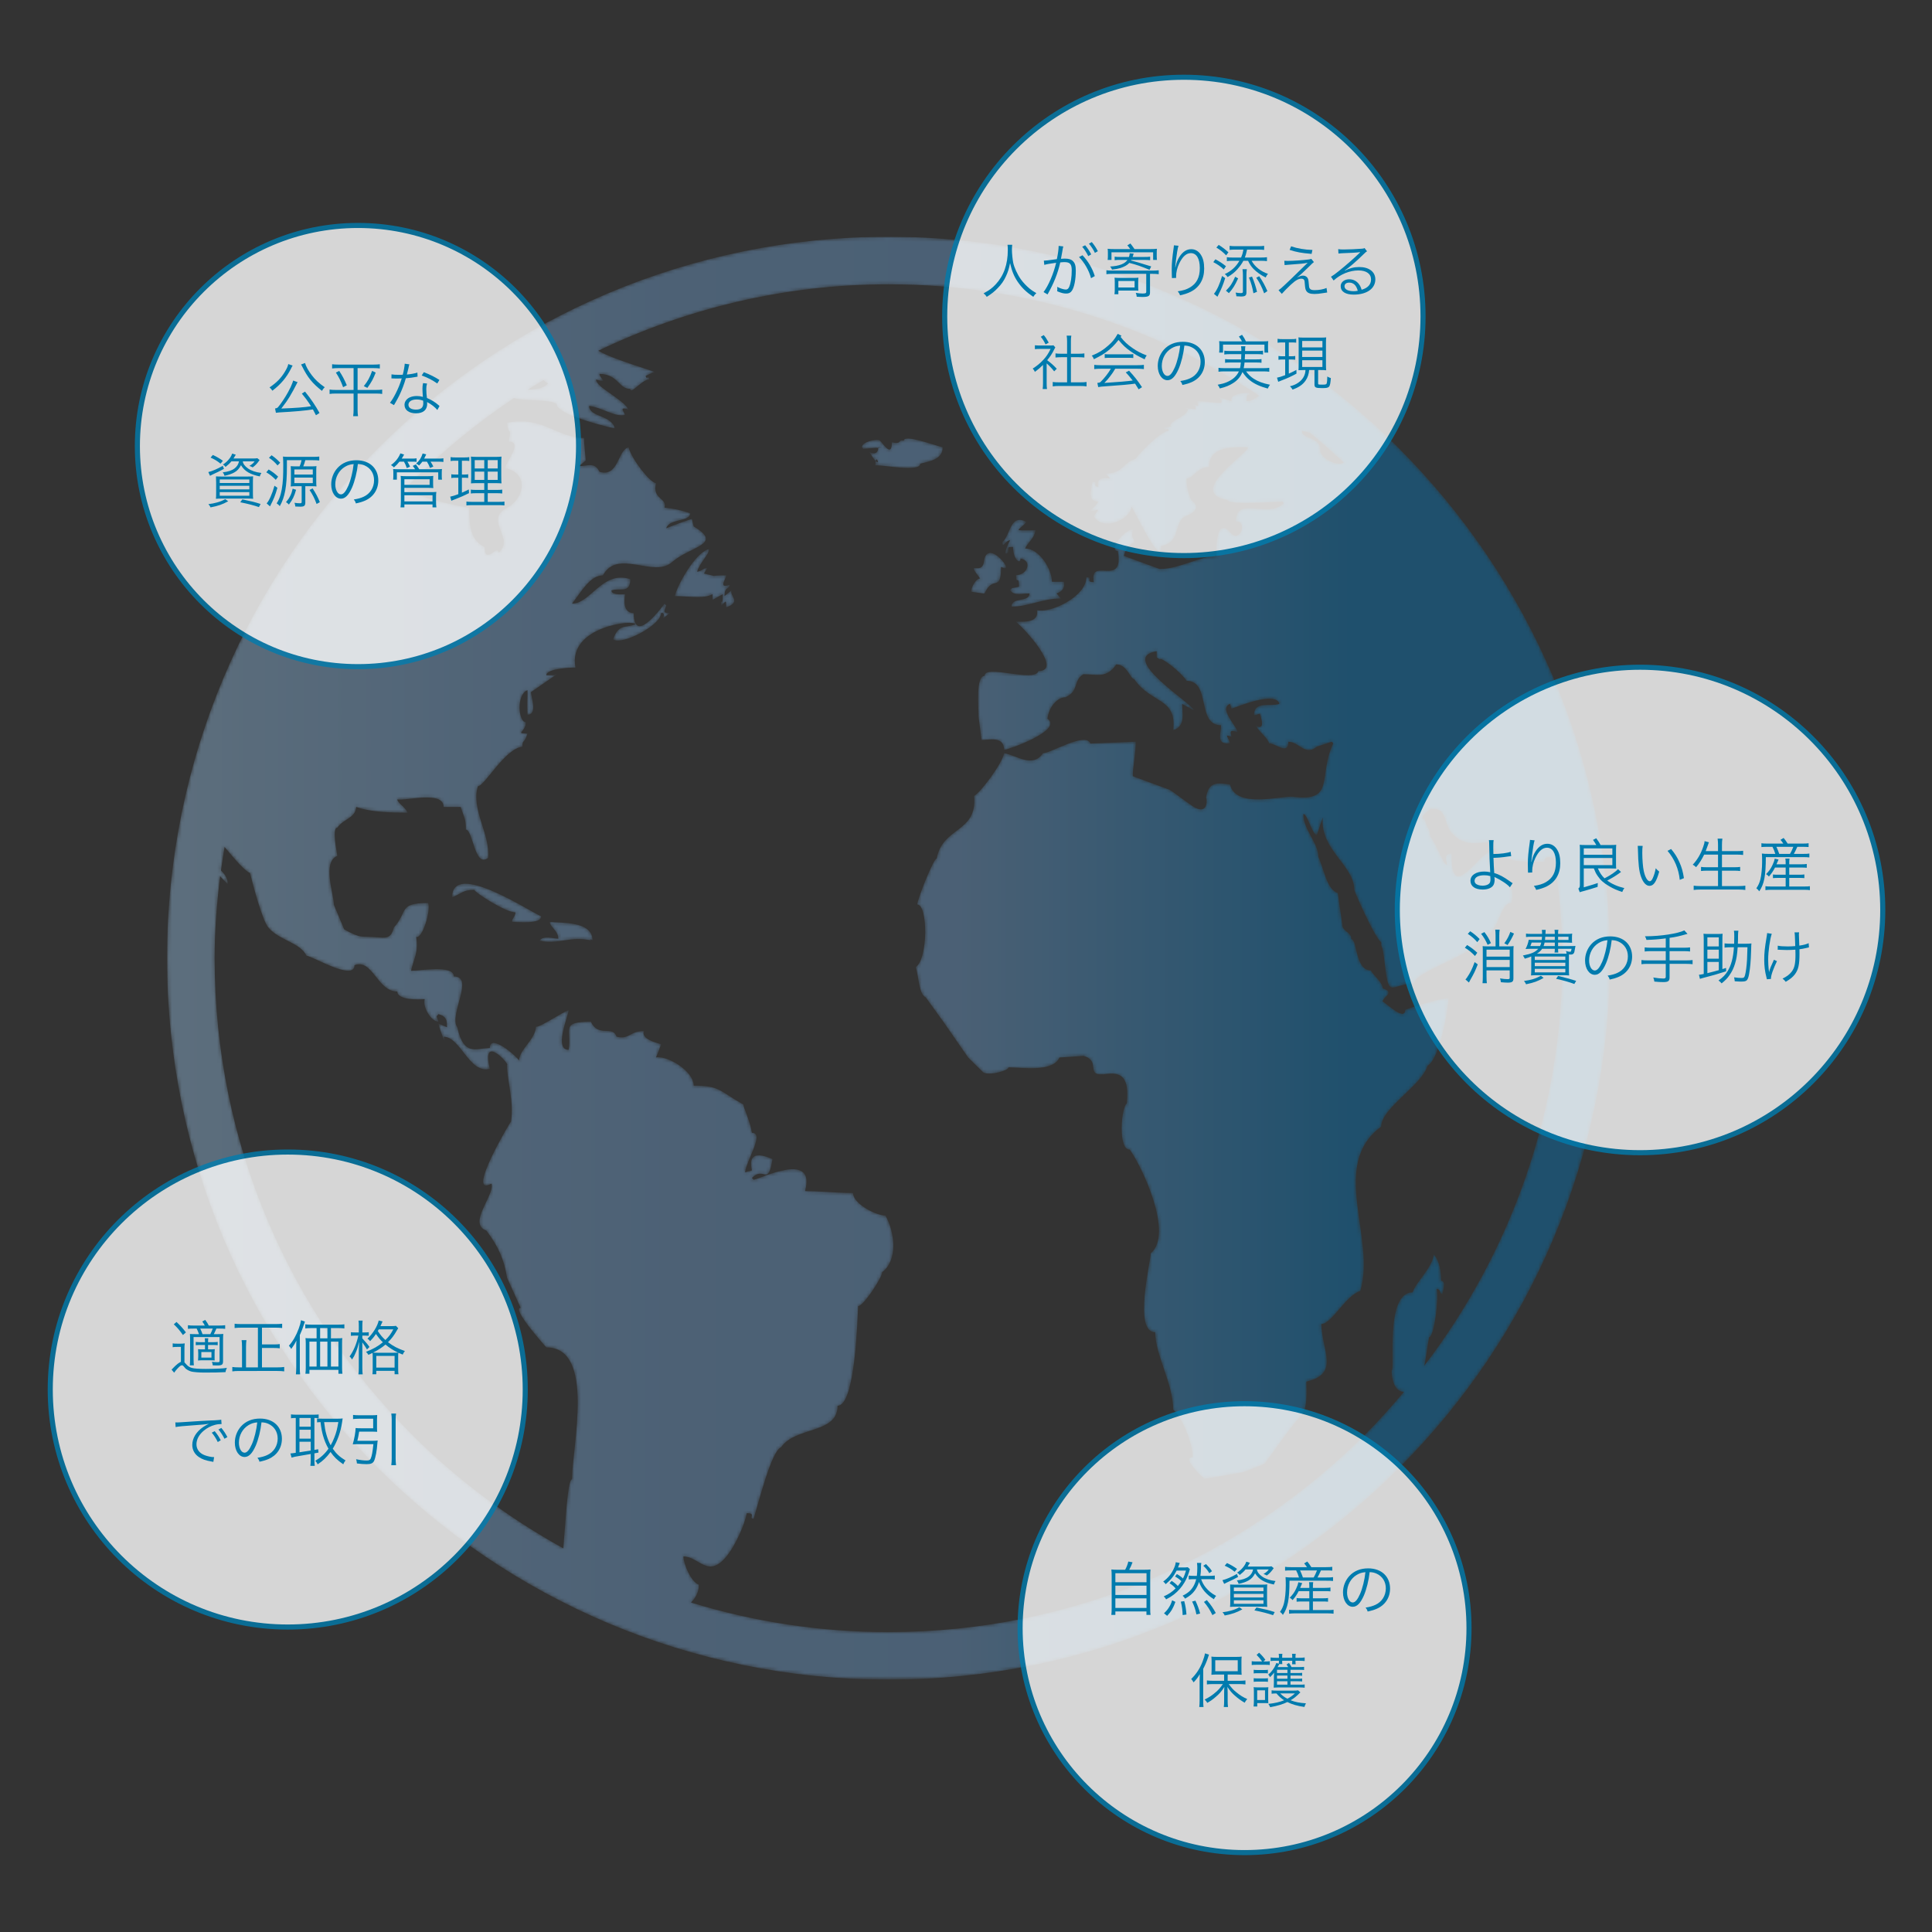
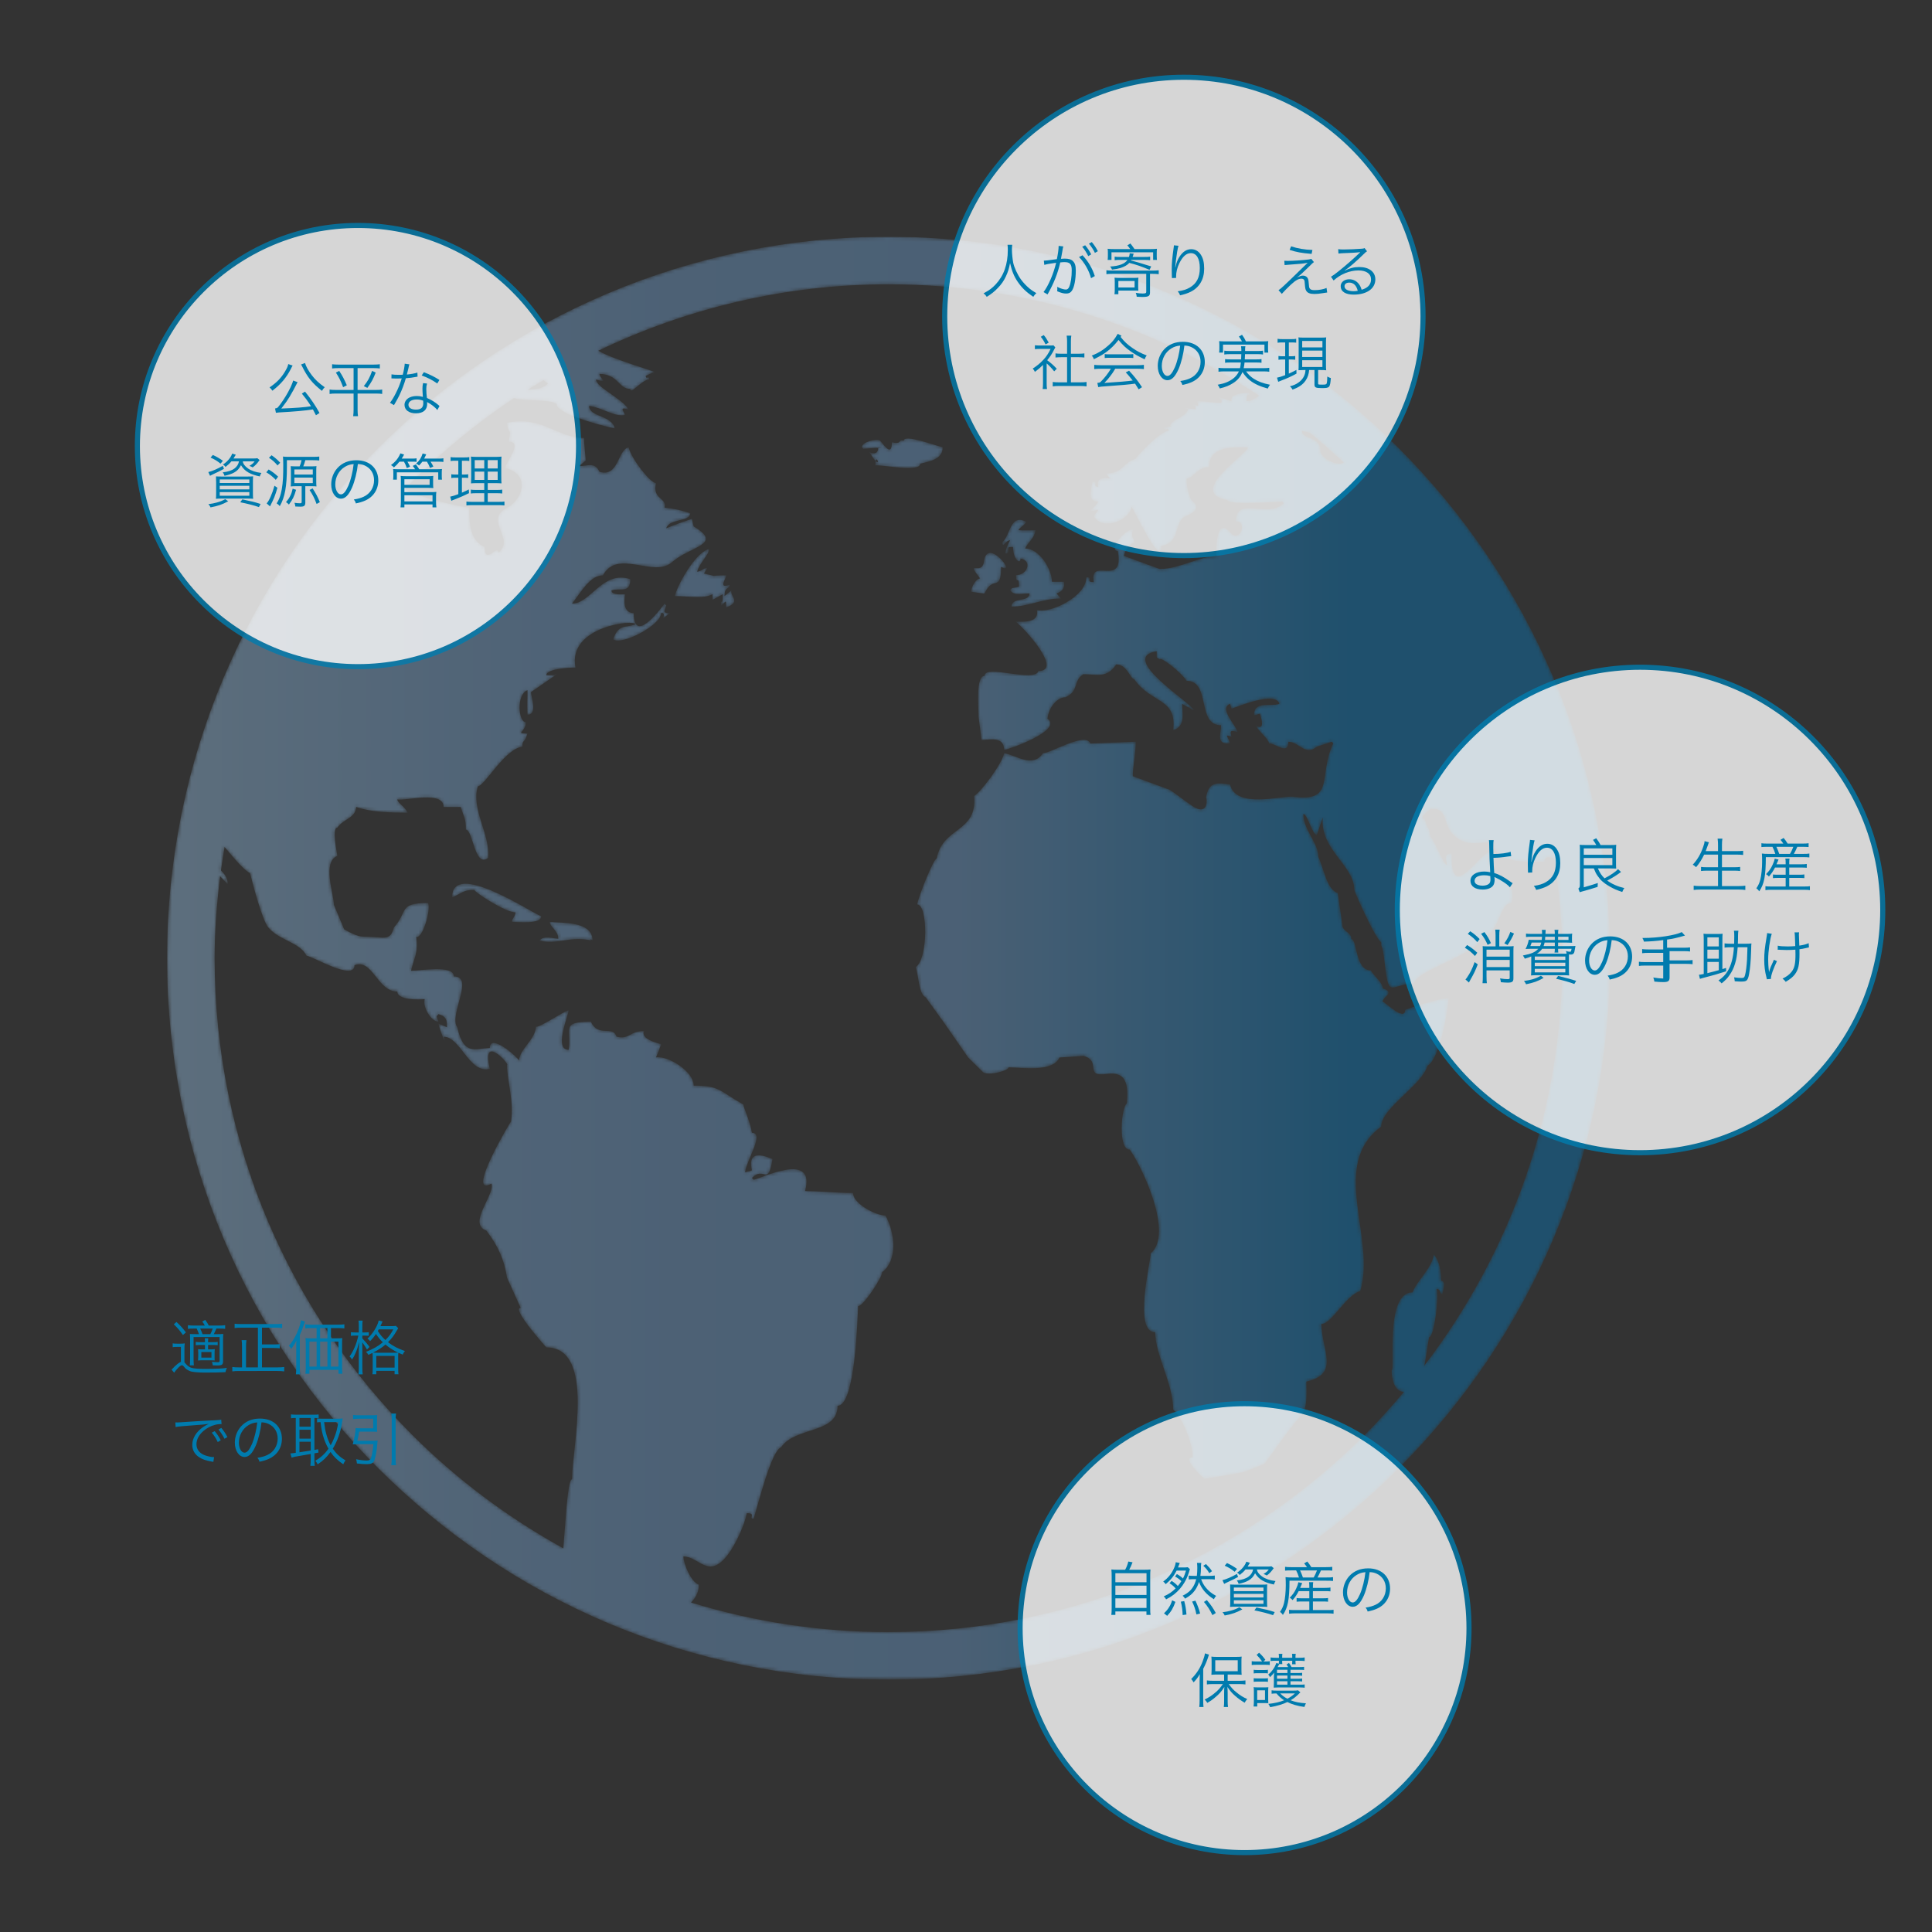
<svg xmlns="http://www.w3.org/2000/svg" xmlns:xlink="http://www.w3.org/1999/xlink" version="1.1" id="レイヤー_1" x="0px" y="0px" width="595.28px" height="595.28px" viewBox="0 0 595.28 595.28" enable-background="new 0 0 595.28 595.28" xml:space="preserve">
  <rect x="0" y="0" width="595.28" height="595.28" fill="#333333" stroke="none" />
  <g opacity="0.4">
    <g>
      <defs>
        <rect id="SVGID_1_" x="51.472" y="72.946" width="444.586" height="444.586" />
      </defs>
      <clipPath id="SVGID_2_">
        <use xlink:href="#SVGID_1_" overflow="visible" />
      </clipPath>
      <g clip-path="url(#SVGID_2_)">
        <defs>
          <path id="SVGID_3_" d="M139.301,276.489c3.071-1.269,3.334-2.309,6.856-2.309c0,0.689,9.525,6.939,12.681,6.939      c-0.163,1.493-1.065,1.767-1.065,2.925c1.632-0.015,8.981,0.843,8.981-1.739C163.427,281.061,139.301,264.835,139.301,276.489       M201.58,114.619C200.299,116.66,201.774,114.619,201.58,114.619 M51.472,295.239c0.007,122.768,99.524,222.286,222.292,222.293      c122.771-0.008,222.287-99.525,222.294-222.293C496.052,172.462,396.535,72.95,273.765,72.946      C150.997,72.95,51.479,172.462,51.472,295.239 M167.507,117.088c0.265,0.337,0.665,0.68,1.36,1.018      c-1.433,1.665-3.852,1.909-6.334,2.008C164.171,119.069,165.837,118.083,167.507,117.088 M176.252,455.789      c-1.417,0-2.054,14.221-2.691,21.271c-17.147-9.476-32.856-21.25-46.613-35.004c-37.587-37.598-60.812-89.461-60.82-146.818      c0-8.566,0.681-16.968,1.688-25.265c1.354,1.447,2.333,2.477,2.35,2.471c0-2.062-1.039-3.143-2.076-4.245      c0.315-2.434,0.701-4.845,1.102-7.25c3.212,3.973,6.534,7.645,7.829,8.001c1.023,4.08,3.815,14.712,5.704,16.891      c3.33,3.909,9.885,4.63,11.709,8.644c1.654,0,14.792,8.024,14.792,2.913c5.64-2.104,6.964,8.11,13.199,8.11      c0,2.721,6.849,2.541,8.438,2.325c-0.717,2.605,2.068,6.951,4.223,6.951c-0.708-2.27-0.737-1.232,0-2.32      c2.34,0.68,2.642,1.632,2.642,4.058l-2.642-1.145c0.337,1.854,2.79,8.022,1.587,4.057c5.247,0,7.946,11.572,14.242,9.87      c-2.79-11.271,6.364-1.166,5.305-1.166c0,4.859,2.218,11.3,1.208,17.471c0.058-0.407-14.249,23.601-5.976,19.079      c1.022,3.601-7.53,12.338-1.581,14.485c3.665,4.868,5.489,8.974,6.348,14.522l4.207,9.297c-3.041,0,7.944,12.231,7.908,12.166      C183.581,415.159,176.252,445.848,176.252,455.789 M403.585,133.328c3.172,2.547,6.178,5.268,9.188,7.994      c0.073,0.043,0.116,0.143,0.195,0.171c0.371,0.337,0.744,0.674,1.108,1.01c-1.918,1.366-7.308-1.31-7.272-3.7      c0.072-4.41-5.688-3.287-5.688-6.077C401.908,132.848,402.771,133.177,403.585,133.328 M379.45,123.617      c-7.057-2.22-2.018-0.91-3.225,0.514c-3.266,0-3.422-0.514-7.382-0.514c0.758,2.474,0.216,1.159-1.373,1.022      c0.773,0.837,0.909-0.058,0.909,1.509l-3.68-0.507l1.374,0.507c-0.759,2.484-4.937,2.928-5.538,5.082      c1.73,0-1.39,0.493-1.826,0.493c0,1.395,1.383-0.387,1.383,1.002c-3.221,0.523-10.149,8.229-10.149,8.621      c-3.938,1.076-3.809,4.554-9.225,4.554l1.394,1.54c-2.117-0.401-4.478-0.057-3.706,2.524c-2.111,0,0.271-1.509-1.839-1.509      c-0.416,2.849-1.433,6.069,1.839,6.069c-0.916,2.111-4.594,3.543,0,2.541l-1.375,2.023c2.964,4.903,11.531,0.753,11.531-3.04      c0.415,0,9.212,19.257,9.212,12.168c6.362-1.189,3.619-7.617,7.7-9.232c2.697-1.09,4.5-2.714,1.524-4.961      c0-0.123-1.524-2.927-1.384-6.584c2.042,0,3.252-3.551,6.916-3.551c0-6.547,7.285-6.083,11.994-6.083      c0,2.07-19.066,13.925-6.457,16.219c0.81,1.79,15.262,0.5,17.058,0.5l0.471,0.508c-4.843,4.952-14.756-2.448-14.756,5.583      c3.726,0,1.15,6.986-1.755,3.5c-4.188-4.981-4.445,4.315-4.237,7.143c-4.751,0-11.471,4.058-17.527,4.058l-11.071-4.058      c0.286-1.246,1.869-4.052,3.229-4.052c0-1.537-1.094-1.128-0.457-4.058c-2.842,0.153-7.597,6.593-4.608,6.593      c2.109,11.652-8.876,1.438-7.382,9.627c-2.862,0-0.014-1.526-2.298-1.526c0,5.962-11.113,11.236-15.222,10.143      c0.701,3.979-4.108,3.593-6.584,3.556c2.261,1.538,14.801,15.202,7.043,15.202c-1.133,3.721-16.605-2.196-16.605,1.509      c-2.762,0-1.846,9.511-1.846,12.675l0.923,7.094c2.096,0,6.936-1.376,6.936,3.034c1.03,0,18.351-6.027,13.368-9.627      c0.372-3.468,2.965-6.583,5.527-6.583c4.357-1.969,2.275-5.167,5.539-7.1c4.136,0,7.098,1.41,10.134-3.026      c3.37,0,4.344,4.549,5.532,4.549c5.174,7.588,13.241,5.656,11.987,15.704c3.972-1.104,2.763-5.612,2.763-8.095l3.7,2.027      c-0.479-2.142-23.71-16.333-11.531-18.251c0,2.54-0.207,1.603,0.924,2.54c0.309-1.045,6.835,4.159,8.294,6.584      c7.581,0,2.965,13.687,10.61,13.687c0,2.869-1.649,5.975,2.76,5.567c-0.386-1.969-2.174-2.985,0.465-2.025      c-0.723-2.348,0.109-1.811,1.85-1.517c-0.438-1.978-5.856-7.322-2.314-8.611l0.465,1.517c1.103-0.407,13.734-5.704,14.751-1.517      c-2.97,0.981-7.828-1.065-7.828,3.536l1.846-0.51c1.157,3.665,0.71,4.854-1.387,3.559c1.313,2.259,4.148,4.343,4.148,5.567      c2.183,0,5.985,3.813,5.985-0.502c3.505,0.13,5.18,4.551,8.78,1.524l4.602-1.524l0.456,0.502      c-4.815,10.091,0.784,18.193-12.414,16.459c-3.307-0.442-17.578,3.873-19.404-3.784c-3.895-0.487-6.592-1.045-7.379,4.065      c0.244,0,0.882,5.182-3.306,3.126c-1.653-0.83-7.665-5.668-8.208-5.668l-11.071-4.064c0-2.619,0.922-7.264,0.922-10.636      l-13.97,0.566c-1.448-3.715-12.219,2.983-14.616,2.983c-3.211,4.718-8.087,0.623-11.979,0      c-0.572,3.199-7.234,12.082-9.239,13.167c1.052,11.43-9.706,9.364-11.517,19.268c-1.029,0-5.997,12.667-5.997,14.193      c3.299,0,3.357,16.753-0.456,19.259c0.95,3.133,0.927,8.344,3.075,9.354l5.684,7.879l7.378,10.643l4.619,4.552      c1.83,1.161,7.828-0.51,7.828-1.524c4.065,0,13.562,1.623,15.681-3.027l7.379-0.507c5.816,1.595,0,6.619,7.143,5.568      c6.198-0.889,6.741,3.334,6.218,9.132c-1.653,0.923-2.848,14.191,0.925,14.191c4.001,5.575,13.525,26.094,6.461,31.935      c0,2.462-5.466,24.318,1.375,24.318c0,7.016,5.532,15.823,5.532,23.832c2.843,2.505,6.077,10.479,6.005,14.694      c-3.715,0,3.687,6.892,3.687,6.591c0.284,0.092,10.563-1.76,11.987-2.032l6.456-2.527c3.627-4.987,8.193-11.558,11.515-15.201      c1.912-2.204,1.389-8.102,1.389-10.141c10.455-2.427,4.753-9.562,4.615-17.751c3.258,0,7.545-8.915,11.987-10.14      c4.954-16.318-9.646-38.919,6.463-50.67c0-5.733,12.418-12.567,14.285-18.766c3.571-1.949,6.198-16.203,6.457-20.777      c-2.541,0-10.171,2.354-13.36,3.548c0,3.832-6.25-2.445-6.932-2.531c0-1.451,4.075-2.849,0-4.059c0-1.859-2.44-3.505-3.69-5.569      c-4.831,0-4.108-9.624-5.991-9.624c0-2.391-2.762-2.177-2.762-4.553l-1.389-9.642c-3.414-1.058-4.253-7.542-5.991-11.133      c0-4.432-4.617-8.275-4.617-13.206c1.281,0,2.398,5.583,4.116,6.576l1.89-5.56c-1.009,9.94,9.676,14.77,9.676,22.309      c-0.156,0,5.97,14.269,8.309,16.222c0,2.521,0.222-1.044,1.16,7.087c1.203,10.735,2.033,5.583,8.989,5.583      c0-3.893,19.817-9.111,20.741-14.193c5.769-1.058,5.294-10.642,9.225-10.642c2.226-10.011-8.181-5.174-6.463-15.716      c-3.334,0-12.338,16.466-11.987,0.514c-2.72,0-1.387,2.276-1.387,3.542c-1.111,0-3.729-7.391-5.068-8.614      c-0.717-3.875-0.572-1.378-1.848-5.584c-2.425,0,2.319-3.885,2.319-3.057c4.445-0.608,3.699,4.661,6.007,7.314      c3.928,4.554,7.828,2.85,12.889,2.85c0,6.728,10.614,6.083,15.672,6.083c0-1.64,1.311-1.661,3.056-1.067      c1.497,10.063,2.525,20.283,2.525,30.768c-0.006,47.27-15.966,90.678-42.562,125.572c0.652-3.003,0.989-6.251,1.482-8.786      c1.567,0,3.127-12.467,2.299-14.843c1.551,0,0.793,1.539,1.846,1.539c0-0.925,1.272-4.095-0.457-4.095      c0-2.647-0.366-6.055-2.313-8.194c0,3.799-5.497,8.638-6.456,11.766c-8.674,0-5.281,24.063-6.454,24.063      c0,2.538,0.802,6.582,3.807,6.574c-3.837,4.559-7.802,9.012-12.01,13.222c-37.595,37.586-89.46,60.811-146.816,60.818      c-21.192,0-41.617-3.214-60.869-9.112c1.381-1.387,2.418-3.078,2.418-5.497c-2.418-0.779-4.758-6.555-4.758-8.701      c4.938,0,7.715,7.334,13.732-0.588c2.371-3.135,5.141-9.096,5.805-12.745c3.165,0,0.272,1.73,2.113,1.73      c1.616-5.316,5.509-20.982,8.45-22.028c4.39-6.484,17.414-4.038,17.414-12.796c5.477,0,6.104-26.839,6.34-30.754      c1.254,0.473,7.392-8.61,7.392-10.419c4.791-3.522,4.01-12.082,1.026-17.422c-2.906,0-10-3.648-10-6.963      c-5.158,0-10.485-0.594-14.786-0.594c3.378-12.332-13.153-4.045-15.836-3.465l-0.532-0.58c3.687-3.807,4.991,2.829,6.334-5.811      c-5.274-2.306-7.377-1.145-6.334,3.492l-2.11,0.594c0.357-3.549,6.112-12.181,2.11-12.181c-0.52-3.513-2.639-7.852-2.639-8.724      c-7.408-4.101-7.057-5.803-15.309-5.803c0-4.611-8.265-9.369-11.601-8.704c0.572-1.315,1.116-2.678,1.575-4.057      c-1.763-0.488-6.328-1.756-5.276-4.06c-4.53,0-4.309,2.662-8.46,1.745c-1.095-3.649-5.76,0.359-7.902-4.649      c-9.475,0.155-5.859,2.03-6.848,8.693c-4.545,0-0.337-9.947,0-12.173c-1.446,0.221-9.541,5.731-10.062,4.981      c-0.256,4.173-5.009,6.835-5.238,10.492c-0.616-1.262-8.998-8.531-8.998-3.873c-4.021,0-8.042,2.829-10.019-6.384      c-2.734-3.636,5.438-15.658-1.059-15.658c0-3.678-10.457-1.74-13.191-1.74c0.866-3.844,2.363-5.684,1.588-10.449      c1.933,0.651,4.51-8.024,3.687-10.426c-9.297-0.024-6.056,2.474-10.564,7.541c-0.723,2.858-1.84,3.315-4.437,3.057      c-6.134-0.565-5.275,0.566-10.872-2.483l-3.156-7.551c0-3.021-3.715-13.339,1.044-15.072c-0.106-1.131-1.767-8.71,0-8.71      c1.84-2.742,5.561-2.884,5.818-6.391c4.638,1.675,11.071,1.753,15.824,1.753c-0.908-2.01-3.155-2.978-3.155-4.093      c2.492,0.586,14.248-2.847,14.248,2.34h5.277c0.951,3.141,1.589,3.328,1.589,6.985c2.18,0,2.74,12.04,6.855,8.689      c0.672-7.394-5.311-14.885-3.165-22.043c2.057,0,8.367-11.674,13.716-12.182c0-2.46,0.558-0.686,1.58-4.08      c-4.042,0-0.516-0.358-0.516-3.478c-2.289,0-2.999-8.572,0.516-9.869c0,3.307-0.178,3.5,0,7.558      c3.186,0,1.074-5.569,1.074-6.971l8.324-5.747c-1.668,0.559-0.394,0.543-3.586,0.543c0-2.14,8.361-2.425,8.976-2.339      c-2.527-12.776,18.478-14.951,18.478-13.334c-3.349,1.215-5.203-0.178-6.863,4.63c2.77,1.934,14.774-4.416,14.774-8.108      c0.886-0.185,1.064,0.387,0.536,1.725l2.11-1.725c-2.246,0-1.718-0.429-1.066-2.319l-0.53-0.58c-0.021,0-9.49,13.434-9.49,2.899      c-3.048,0-3.092-3.355-2.64-5.818c-0.887,0.064-4.222,0.338-4.222-1.145c2.59-0.946,5.803,1.124,5.803-3.478      c-8.536-2.829-12.187,7.542-17.95,7.542c3-3.9,5.626-8.708,9.504-8.708c4.567-8.382,15.618,0.931,21.313-4.087      c5.561-4.917,16.04-5.431,6.657-11l-0.531-2.319c-2.668,0.866-5.295,1.825-7.915,2.899c0.845-3.086,7.394-1.939,7.394-4.637      c-2.577-0.903-5.226-1.476-7.924-1.733c0.859-3.079-3.878-2.506-2.625-7.559c-1.748,0-7.615-7.493-8.446-11.029      c-3.506,0.91-2.978,9.313-8.974,7.544c-1.454-3.155-3.665-1.73-6.343-1.73l2.121-1.754c0-0.738-0.531-4.553-0.531-6.956      c-8.48,0-12.716-6.879-23.73-4.646c0.558,4.708,1.459,0.543,0.514,5.812c4.565,0-0.851,6.21-1.066,8.107      c7.793,1.861,5.531,9.699,0.594,12.254c-7.407,3.801,2.669,9.475-2.697,13.876c0-2.934-4.237,4.029-4.237-1.745      c-4.287-2.14-4.774-6.198-4.753-12.174c-2.705-0.208-15.667-3.155-19.768-5.64c0.745-0.767,1.389-1.604,2.14-2.355      c9.582-9.583,20.119-18.199,31.412-25.765c3.679,1.131,10.914,0.187,13.147,1.84c0,2.983,12.854,6.414,17.941,7.542      c-0.995-4.237-7.928-3.457-7.928-6.956c3.907,0.457,7.771,3.429,10.934,2.806c0.637-0.123-2.491-3.008,1.225-1.661      c-1.818-3.372-10.027-6.87-10.027-9.282c4.223,1.168,1.053-0.214,1.053-1.739c5.881,0.13,5.833,4.638,9.496,4.638      c0,2.01,3.528-2.899,5.812-2.899c0-1.41-1.053,0.28-1.053-1.161l2.619-1.159c0.866,0-12.525-3.795-17.253-6.549      c27.11-12.982,57.355-20.461,89.438-20.466c42.249,0.005,81.466,12.681,114.246,34.343c-1.302,0.81-2.477,1.67-3.93,1.67      c0-3.994,0.909-0.697,0.909-2.543C383.002,121.074,378.778,121.347,379.45,123.617 M169.388,284.044      c0,1.502,2.642,2.719,2.642,5.203c-1.467-0.044-4.645-1.13-5.811,0.594c5.947,1.311,9.355-1.63,16.368,0      c-1.867-0.444,0-0.594,0,0C182.586,283.637,172.938,284.496,169.388,284.044 M315.832,169.012      c1.033-2.147,2.844-3.063,3.224-5.619c-7.531,0-5.47,0.452-2.772-2.54c-5.108-2.84-4.945,4.173-7.384,6.127      c0,2.339,0.807-0.51,2.31-0.51c-0.699,1.474-1.387,2.65-1.387,4.08c1.589,0,0.149-2.03,1.387-2.03h0.915      c-0.025,3.776,2.313,5.636,2.313,3.562c3.717,0.68,2.155,5.122-1.381,5.122c0,3.403,0.923-0.47,0.923,3.581      c-3.134,0.693-1.58,0.057-2.771,1.024c1.311,1.932,3.735,1.03,6.001,1.03c0,2.876-5.532,0.979-5.532,4.085      c5.149,0,9.623-2.532,15.212-2.532l-1.38-1.554c1.889-0.592,2.669-1.783,2.29-3.593h-3.679      C324.121,175.308,320.113,168.896,315.832,169.012 M303.166,172.998c-0.602,4.723-6.006-1.053-1.172,5.238      c-1.275,0-2.765,2.664-2.765,4.087l3.814,0.553l0.321-0.037c2.641-5.869,5.076-0.078,5.076-8.189      C313.566,177.494,304.146,165.219,303.166,172.998 M223.232,183.67c0-3.199,1.58-1.933,1.58-3.473      c-3.693,1.333-1.051-1.903-1.051-2.912c-6.354,0-1.56,0.586-6.864-0.572l1.052-1.754c-1.358,0.144-2.003,1.174-3.164,1.174      c0.89-2.899,3.695-5.238,3.695-6.965l-0.443,0.152c-4.022,1.344-9.427,11.128-10.114,14.351      c4.35,0.014,8.968,0.943,11.616-0.595v1.754l3.169-1.754c0,4.514-0.543,0.615-0.543,3.499c1.46-1.015,1.596-2.374,1.596,0.568      c4.674-1.698,1.144-3.324,1.596-5.212L223.232,183.67z M278.474,135.776c-2.053-0.459-0.3,1.258-3.679,0.507      c0,5.269-3.169-0.435-3.856-0.643c-1.182-0.407-5.369,0.508-5.369,2.167l0.444,0.5c-0.17-0.07,2.935-0.229,4.603-0.349      l0.014-0.152c1.56,0,1.09,0.064-0.014,0.152c-0.106,1.687-1.03,2.146-2.748,1.359c0.929,1.511,1.532,2.313,1.931,2.74      c0.331-1.667,1.327,1.361,0,0l-0.093,1.326c1.891-0.265,13.835,2.238,13.835-0.51c2.655-0.723,6.92-1.217,6.92-5.067      C288.216,137.316,278.474,133.651,278.474,135.776" />
        </defs>
        <clipPath id="SVGID_4_">
          <use xlink:href="#SVGID_3_" overflow="visible" />
        </clipPath>
        <defs>
          <filter id="Adobe_OpacityMaskFilter" filterUnits="userSpaceOnUse" x="51.472" y="72.946" width="444.586" height="444.586">
            <feColorMatrix type="matrix" values="1 0 0 0 0  0 1 0 0 0  0 0 1 0 0  0 0 0 1 0" />
          </filter>
        </defs>
        <mask maskUnits="userSpaceOnUse" x="51.472" y="72.946" width="444.586" height="444.586" id="SVGID_5_">
          <g filter="url(#Adobe_OpacityMaskFilter)">
            <linearGradient id="SVGID_6_" gradientUnits="userSpaceOnUse" x1="-836.219" y1="852.545" x2="-834.652" y2="852.545" gradientTransform="matrix(283.627 0 0 -283.627 237225.375 242099.75)">
              <stop offset="0" style="stop-color:#E6E6E6" />
              <stop offset="0.013" style="stop-color:#E6E6E6" />
              <stop offset="0.141" style="stop-color:#F2F2F2" />
              <stop offset="0.322" style="stop-color:#FCFCFC" />
              <stop offset="0.548" style="stop-color:#FFFFFF" />
              <stop offset="0.822" style="stop-color:#FFFFFF" />
              <stop offset="1" style="stop-color:#FFFFFF" />
            </linearGradient>
            <rect x="51.472" y="72.946" clip-path="url(#SVGID_4_)" fill="url(#SVGID_6_)" width="444.586" height="444.586" />
          </g>
        </mask>
        <linearGradient id="SVGID_7_" gradientUnits="userSpaceOnUse" x1="-836.219" y1="852.545" x2="-834.651" y2="852.545" gradientTransform="matrix(283.627 0 0 -283.627 237225.375 242099.75)">
          <stop offset="0" style="stop-color:#99C5EA" />
          <stop offset="0.013" style="stop-color:#99C5EA" />
          <stop offset="0.065" style="stop-color:#90BEE6" />
          <stop offset="0.204" style="stop-color:#7DAEDD" />
          <stop offset="0.357" style="stop-color:#72A5D8" />
          <stop offset="0.548" style="stop-color:#6EA3D6" />
          <stop offset="0.822" style="stop-color:#007AC2" />
          <stop offset="1" style="stop-color:#007AC2" />
        </linearGradient>
        <rect x="51.472" y="72.946" clip-path="url(#SVGID_4_)" mask="url(#SVGID_5_)" fill="url(#SVGID_7_)" width="444.586" height="444.586" />
      </g>
    </g>
  </g>
  <g opacity="0.8">
    <g>
      <defs>
        <rect id="SVGID_8_" x="290.296" y="23.018" width="148.946" height="148.947" />
      </defs>
      <clipPath id="SVGID_9_">
        <use xlink:href="#SVGID_8_" overflow="visible" />
      </clipPath>
      <path clip-path="url(#SVGID_9_)" fill="#FFFFFF" d="M438.459,97.491c0,40.697-32.991,73.69-73.69,73.69    c-40.696,0-73.69-32.993-73.69-73.69c0-40.697,32.994-73.689,73.69-73.689C405.468,23.802,438.459,56.794,438.459,97.491" />
      <circle clip-path="url(#SVGID_9_)" fill="none" stroke="#007CAE" stroke-width="1.567" stroke-miterlimit="10" cx="364.769" cy="97.491" r="73.69" />
    </g>
  </g>
  <path fill="#007BAE" d="M311.883,75.419c-0.056,0.308-0.092,1.051-0.092,1.613c0,1.052,0.198,2.938,0.399,3.934  c0.308,1.468,1.287,3.59,2.337,5.076c0.726,1.016,1.705,2.049,2.686,2.865c0.581,0.488,1.052,0.798,2.103,1.415  c-0.436,0.398-0.635,0.615-0.942,1.142c-2.214-1.505-3.518-2.774-4.806-4.641c-1.125-1.65-1.812-3.337-2.355-5.767  c-0.327,1.724-0.635,2.702-1.252,4.044c-0.634,1.396-1.433,2.556-2.592,3.716c-1.015,1.05-1.759,1.65-3.337,2.647  c-0.308-0.49-0.525-0.726-0.979-1.07c1.831-1.015,2.648-1.613,3.698-2.737c2.538-2.702,3.772-6.183,3.772-10.662  c0-0.724-0.019-1.105-0.092-1.577H311.883z" />
  <path fill="#007BAE" d="M321.624,80.314c0.652-0.017,1.345-0.09,4.008-0.471c0.308-1.359,0.545-3.083,0.545-3.844v-0.236  l1.448,0.164c-0.108,0.344-0.199,0.761-0.343,1.74c-0.073,0.453-0.237,1.286-0.383,2.066c0.418-0.037,0.652-0.055,1.07-0.055  c1.287,0,2.049,0.218,2.611,0.763c0.632,0.598,0.889,1.431,0.889,2.92c0,2.772-0.471,5.183-1.215,6.235  c-0.435,0.615-0.925,0.851-1.777,0.851c-0.779,0-1.542-0.199-2.737-0.706c0.035-0.272,0.035-0.399,0.035-0.654  c0-0.271,0-0.381-0.052-0.707c1.032,0.526,2.047,0.834,2.7,0.834c0.453,0,0.798-0.29,1.033-0.87c0.488-1.16,0.761-3.01,0.761-5.041  c0-1.921-0.543-2.538-2.229-2.538c-0.399,0-0.634,0.019-1.305,0.09c-0.765,3.391-2.032,6.546-3.918,9.863l-1.231-0.726  c1.504-1.976,3.062-5.601,3.878-9.028c-2.319,0.326-2.827,0.418-3.644,0.654L321.624,80.314z M333.535,78.646  c1.796,1.923,3.029,4.024,3.79,6.42l-1.158,0.652c-0.601-2.304-2.068-4.896-3.7-6.51L333.535,78.646z M334.352,75.565  c0.815,0.978,1.323,1.74,1.867,2.81l-0.906,0.545c-0.453-0.962-1.322-2.304-1.867-2.884L334.352,75.565z M336.4,74.585  c0.816,0.998,1.27,1.668,1.866,2.811l-0.906,0.525c-0.38-0.851-1.142-2.03-1.849-2.846L336.4,74.585z" />
  <path fill="#007BAE" d="M342.755,84.376c-0.854,0-1.378,0.035-1.851,0.108v-1.215c0.435,0.074,0.996,0.109,1.851,0.109h12.418  c0.726,0,1.341-0.035,1.849-0.109v1.215c-0.58-0.073-1.16-0.108-1.849-0.108h-0.835v5.728c0,1.125-0.473,1.396-2.447,1.396  c-0.416,0-1.032-0.035-1.65-0.072c-0.033-0.472-0.127-0.798-0.291-1.197c0.728,0.127,1.451,0.201,2.105,0.201  c0.869,0,1.123-0.109,1.123-0.472v-5.584H342.755z M354.646,76.743c0.673,0,1.126-0.018,1.831-0.092  c-0.054,0.381-0.07,0.708-0.07,1.252v0.906c0,0.543,0.017,0.906,0.07,1.269h-1.176V77.74h-12.838v2.339h-1.178  c0.054-0.418,0.072-0.726,0.072-1.269v-0.906c0-0.508-0.019-0.853-0.072-1.252c0.706,0.074,1.16,0.092,1.831,0.092h5.131  c-0.182-0.235-0.235-0.327-0.291-0.399c-0.344-0.471-0.344-0.471-0.618-0.744l0.944-0.581c0.474,0.581,0.474,0.581,1.125,1.505  c0.036,0.039,0.036,0.039,0.163,0.219H354.646z M348.572,80.079c-0.035,0.09-0.056,0.108-0.091,0.181  c0.653,0.182,0.653,0.182,2.087,0.562c0.435,0.127,3.227,0.98,4.133,1.269l-0.509,1.052c-2.412-1.015-4.169-1.632-6.236-2.139  c-0.598,0.67-1.469,1.161-2.683,1.559c-0.779,0.235-1.434,0.363-2.647,0.508c-0.108-0.326-0.308-0.652-0.581-0.943  c2.775-0.162,4.534-0.834,5.352-2.048h-2.284c-0.784,0-1.198,0.018-1.67,0.09v-1.088c0.453,0.073,0.853,0.093,1.597,0.093h2.811  c0.144-0.438,0.199-0.674,0.234-1.126l1.214,0.108c-0.054,0.164-0.054,0.164-0.145,0.491c-0.055,0.181-0.092,0.306-0.184,0.527  h3.592c0.889,0,1.396-0.02,1.815-0.093v1.088c-0.512-0.055-1.179-0.09-1.869-0.09H348.572z M350.693,88.146  c0,0.762,0.019,1.052,0.056,1.433c-0.509-0.055-0.726-0.055-1.521-0.055h-4.642v1.125h-1.199c0.075-0.508,0.091-0.943,0.091-1.597  v-2.011c0-0.654-0.016-1.033-0.07-1.486c0.453,0.053,0.851,0.072,1.54,0.072h4.262c0.761,0,1.14-0.019,1.558-0.072  c-0.055,0.435-0.073,0.833-0.073,1.468V88.146z M344.586,88.583h5.002v-2.013h-5.002V88.583z" />
  <path fill="#007BAE" d="M363.119,75.727c-0.146,0.381-0.255,0.889-0.418,1.868c-0.29,1.831-0.542,3.807-0.598,4.731l0.07,0.019  c0.039-0.144,0.039-0.144,0.129-0.525c0.218-0.998,0.582-1.886,1.108-2.702c1.014-1.559,2.21-2.339,3.625-2.339  c1.177,0,2.192,0.562,2.899,1.613c0.762,1.125,1.088,2.466,1.088,4.405c0,3.282-1.468,5.767-4.188,7.126  c-0.871,0.435-1.958,0.797-3.229,1.07c-0.216-0.543-0.325-0.744-0.723-1.233c1.687-0.253,2.627-0.543,3.68-1.141  c2.122-1.215,3.117-3.12,3.117-6.021c0-2.919-1.016-4.604-2.756-4.604c-1.378,0-2.538,1.033-3.573,3.155  c-0.632,1.323-0.977,2.719-0.977,4.043c0,0.072,0,0.164,0.019,0.435l-1.306,0.057v-0.202l-0.02-0.326l-0.035-1.884v-0.418  c0-1.777,0.163-3.481,0.616-6.689c0.037-0.272,0.056-0.363,0.056-0.58L363.119,75.727z" />
-   <path fill="#007BAE" d="M374.474,79.897c1.251,0.653,2.047,1.16,3.264,2.122l-0.67,0.998c-1.07-0.98-1.851-1.523-3.226-2.249  L374.474,79.897z M377.5,85.698c-0.634,2.013-1.195,3.391-1.993,4.932c-0.181,0.326-0.181,0.326-0.397,0.798l-1.071-0.888  c0.964-1.197,1.778-3.009,2.503-5.512L377.5,85.698z M375.507,75.456c1.216,0.779,1.958,1.341,2.991,2.284l-0.707,0.943  c-0.958-0.997-1.648-1.56-3.01-2.411L375.507,75.456z M379.784,80.35c-0.667,0-1.194,0.037-1.772,0.11v-1.215  c0.542,0.09,0.925,0.109,1.811,0.109h2.573c0.383-0.925,0.509-1.306,0.711-2.448h-2.612c-0.651,0-1.144,0.018-1.632,0.09v-1.251  c0.527,0.074,1.014,0.109,1.667,0.109h7.325c0.688,0,1.105-0.035,1.65-0.109v1.251c-0.472-0.054-0.979-0.09-1.632-0.09h-3.627  c-0.344,1.504-0.344,1.504-0.687,2.448h4.91c0.943,0,1.47-0.035,1.904-0.109v1.215c-0.508-0.073-1.142-0.11-1.904-0.11h-2.827  c0.979,1.814,2.811,3.283,5.041,4.026c-0.328,0.379-0.474,0.615-0.711,1.124c-1.466-0.726-2.789-1.668-3.769-2.665  c-0.67-0.689-1.197-1.486-1.65-2.484h-1.447c-0.474,0.908-0.965,1.596-1.887,2.648c-0.854,0.943-1.689,1.615-2.974,2.375  c-0.272-0.417-0.455-0.617-0.871-0.925c2.029-0.943,3.427-2.23,4.513-4.098H379.784z M377.737,89.561  c1.359-1.358,1.995-2.321,2.831-4.297l0.921,0.508c-0.995,2.157-1.54,3.063-2.846,4.551L377.737,89.561z M384.048,90.087  c0,0.979-0.382,1.269-1.669,1.269c-0.381,0-0.96-0.037-1.432-0.073c-0.036-0.417-0.073-0.652-0.238-1.142  c0.727,0.127,1.163,0.164,1.616,0.164c0.488,0,0.634-0.109,0.634-0.47V84.72c0-0.707-0.037-1.142-0.127-1.777h1.34  c-0.089,0.58-0.124,1.07-0.124,1.741V90.087z M385.77,85.227c0.707,1.687,1.068,2.792,1.54,4.678l-1.105,0.453  c-0.346-1.903-0.688-3.118-1.378-4.84L385.77,85.227z M387.981,85.102c1.105,1.63,1.704,2.737,2.519,4.586l-0.995,0.689  c-0.726-1.978-1.359-3.245-2.431-4.805L387.981,85.102z" />
  <path fill="#007BAE" d="M395.712,80.35c0.453,0.037,0.69,0.037,1.088,0.037c1.594,0,4.804-0.217,6.362-0.435  c0.42-0.055,0.634-0.108,0.872-0.199l0.797,0.998c-0.383,0.289-0.562,0.47-1.614,1.505c-1.521,1.521-2.7,2.573-3.589,3.262  c1.015-0.49,1.322-0.598,1.811-0.598c0.512,0,0.926,0.164,1.237,0.473c0.359,0.361,0.486,0.778,0.56,1.811  c0.072,1.144,0.127,1.415,0.326,1.705c0.254,0.345,0.672,0.488,1.505,0.488c1.325,0,2.703-0.252,3.661-0.67l0.201,1.396  c-0.183,0.019-0.183,0.019-1.47,0.218c-0.996,0.164-1.686,0.235-2.484,0.235c-1.359,0-2.158-0.326-2.536-1.033  c-0.22-0.398-0.31-0.797-0.4-1.993c-0.053-0.834-0.088-1.035-0.198-1.252c-0.127-0.271-0.453-0.435-0.835-0.435  c-0.941,0-1.83,0.51-3.335,1.904c-0.89,0.816-2.085,2.048-2.721,2.773l-1.015-1.125c0.634-0.435,0.869-0.634,1.956-1.667  c1.308-1.215,2.811-2.665,4.28-4.116c0.526-0.523,1.451-1.431,2.756-2.682c-1.124,0.252-2.321,0.379-5.404,0.579  c-0.869,0.055-1.249,0.092-1.721,0.145L395.712,80.35z M397.813,75.891c1.923,0.67,4.172,1.052,6.564,1.124l-0.255,1.216  c-3.264-0.291-4.586-0.527-6.763-1.234L397.813,75.891z" />
  <path fill="#007BAE" d="M412.324,76.76c0.506,0.093,0.834,0.109,1.703,0.109c1.505,0,3.917-0.109,5.548-0.236  c0.472-0.035,0.634-0.072,0.871-0.199l0.761,0.998c-0.253,0.127-0.346,0.199-0.925,0.761c-2.501,2.449-4.695,4.334-5.964,5.15  l0.035,0.053c1.379-0.742,2.849-1.122,4.442-1.122c3.029,0,4.967,1.485,4.967,3.806c0,2.829-2.629,4.696-6.652,4.696  c-2.557,0-4.025-0.943-4.025-2.611c0-1.214,1.123-2.122,2.63-2.122c1.215,0,2.265,0.526,2.99,1.488  c0.383,0.507,0.582,0.941,0.836,1.74c1.901-0.526,2.899-1.631,2.899-3.173c0-1.741-1.451-2.774-3.898-2.774  c-2.665,0-5.528,1.16-7.633,3.1l-0.815-1.16c0.651-0.38,1.304-0.853,2.538-1.849c1.94-1.542,4.805-4.061,6.056-5.293l0.254-0.254  c0,0,0.036-0.036,0.072-0.074l0.074-0.072l-0.038-0.037c-0.055,0-0.055,0-0.164,0.02c-0.578,0.107-2.755,0.234-5.511,0.326  c-0.399,0.017-0.58,0.035-0.979,0.09L412.324,76.76z M415.732,87.076c-0.907,0-1.469,0.436-1.469,1.125  c0,0.473,0.235,0.816,0.726,1.105c0.471,0.254,1.25,0.417,2.029,0.417c0.453,0,0.672-0.018,1.324-0.127  C417.944,87.947,417.037,87.076,415.732,87.076" />
  <path fill="#007BAE" d="M322.494,118.092c0,0.763,0.018,1.288,0.109,1.779h-1.342c0.071-0.525,0.108-1.035,0.108-1.795v-5.639  c-0.906,0.906-1.378,1.306-2.503,2.141c-0.199-0.438-0.345-0.653-0.67-1.016c1.269-0.799,2.267-1.615,3.264-2.684  c0.944-1.017,1.541-1.904,2.248-3.372h-3.389c-0.545,0-0.944,0.02-1.453,0.072v-1.197c0.488,0.055,0.89,0.074,1.415,0.074h3.281  c0.544,0,0.835-0.019,1.033-0.055l0.563,0.635c-0.128,0.199-0.237,0.398-0.418,0.779c-0.562,1.144-1.179,2.085-2.085,3.175  c1.196,0.886,1.886,1.503,2.956,2.627l-0.799,0.797c-0.742-0.943-1.613-1.831-2.32-2.446V118.092z M321.588,103.244  c0.524,0.599,0.888,1.145,1.543,2.322l-0.98,0.543c-0.508-1.052-0.854-1.579-1.469-2.339L321.588,103.244z M328.785,105.076  c0-0.617-0.037-0.961-0.127-1.65h1.433c-0.108,0.635-0.127,1.033-0.127,1.65v3.916h2.376c0.78,0,1.268-0.035,1.775-0.109v1.269  c-0.562-0.055-1.142-0.09-1.775-0.09h-2.376v7.741h2.864c0.944,0,1.486-0.037,1.958-0.109v1.359  c-0.599-0.09-1.161-0.127-1.958-0.127h-6.527c-0.798,0-1.359,0.037-1.939,0.127v-1.359c0.472,0.072,1.015,0.109,1.959,0.109h2.465  v-7.741h-1.797c-0.614,0-1.213,0.035-1.772,0.09v-1.269c0.468,0.074,1.013,0.109,1.772,0.109h1.797V105.076z" />
  <path fill="#007BAE" d="M345.271,103.808c1.16,1.469,2.104,2.337,3.59,3.371c1.433,1.016,2.646,1.65,4.461,2.339  c-0.382,0.528-0.418,0.599-0.636,1.197c-2.012-0.961-3.08-1.577-4.424-2.538c-1.451-1.033-2.229-1.759-3.625-3.426  c-1.252,1.577-2.284,2.61-3.644,3.625c-1.163,0.853-1.813,1.234-3.936,2.302c-0.237-0.58-0.381-0.816-0.69-1.086  c2.214-0.906,3.483-1.687,5.079-3.102c1.358-1.195,1.922-1.884,2.937-3.625l1.16,0.582L345.271,103.808z M339.216,113.615  c-0.888,0-1.521,0.037-2.066,0.108v-1.306c0.562,0.073,1.16,0.11,2.066,0.11h11.169c0.924,0,1.506-0.037,2.066-0.11v1.306  c-0.561-0.072-1.179-0.108-2.066-0.108h-6.764c-0.615,1.033-0.906,1.451-1.54,2.284c-0.707,0.924-0.707,0.924-1.812,2.085  c4.314-0.271,7.269-0.525,8.738-0.743c-1.451-1.775-1.451-1.775-2.141-2.502l1.017-0.525c1.704,1.849,2.59,2.973,3.988,5.076  l-1.033,0.67c-0.525-0.833-0.689-1.105-1.105-1.757c-1.451,0.234-4.842,0.543-9.011,0.814c-1.379,0.092-1.469,0.11-2.339,0.254  l-0.272-1.287c0.542-0.054,0.726-0.09,0.979-0.29c1.194-1.179,2.357-2.665,3.19-4.079H339.216z M340.376,109.101  c0.361,0.054,0.763,0.072,1.433,0.072h5.857c0.707,0,1.123-0.019,1.521-0.072v1.214c-0.38-0.053-0.852-0.07-1.521-0.07h-5.875  c-0.542,0-1.054,0.017-1.415,0.07V109.101z" />
  <path fill="#007BAE" d="M363.155,113.67c-1.052,2.393-2.123,3.481-3.427,3.481c-1.721,0-3.01-1.886-3.01-4.422  c0-1.851,0.688-3.646,1.904-5.005c1.449-1.595,3.426-2.411,5.856-2.411c2.03,0,3.808,0.634,4.984,1.796  c1.145,1.105,1.757,2.683,1.757,4.422c0,2.811-1.521,5.131-4.149,6.254c-0.816,0.345-1.505,0.563-2.756,0.834  c-0.182-0.599-0.289-0.779-0.635-1.215c1.325-0.217,2.177-0.453,3.027-0.851c1.995-0.906,3.209-2.846,3.209-5.078  c0-2.067-1.05-3.734-2.884-4.549c-0.668-0.291-1.194-0.418-2.101-0.453C364.66,108.992,363.972,111.766,363.155,113.67   M360.925,107.342c-1.83,1.107-2.955,3.155-2.955,5.404c0,1.74,0.764,3.082,1.74,3.082c0.762,0,1.487-0.853,2.267-2.628  c0.743-1.706,1.415-4.387,1.652-6.709C362.539,106.581,361.76,106.833,360.925,107.342" />
  <path fill="#007BAE" d="M382.815,114.63c-0.599,1.47-1.467,2.503-2.845,3.391c-1.218,0.779-2.305,1.215-4.117,1.668  c-0.181-0.453-0.31-0.653-0.671-1.142c1.322-0.254,1.958-0.436,2.773-0.762c1.868-0.779,3.08-1.867,3.771-3.354h-4.604  c-0.652,0-1.141,0.037-1.686,0.109v-1.214c0.472,0.072,0.906,0.109,1.669,0.109h4.966c0.129-0.527,0.164-0.799,0.254-1.741h-3.282  c-0.759,0-1.16,0.017-1.576,0.09v-1.142c0.472,0.072,0.779,0.09,1.576,0.09h3.373c0.038-0.762,0.053-0.961,0.053-1.613h-3.497  c-0.761,0-1.251,0.035-1.741,0.109v-1.179c0.472,0.072,0.943,0.108,1.741,0.108h3.518c0-0.689-0.035-1.088-0.108-1.468h1.341  c-0.074,0.326-0.109,0.797-0.089,1.468h3.787c0.815,0,1.269-0.037,1.74-0.108v1.179c-0.525-0.09-0.979-0.109-1.74-0.109h-3.808  c-0.018,0.726-0.038,1.052-0.071,1.613h3.59c0.797,0,1.085-0.018,1.558-0.09v1.142c-0.435-0.073-0.797-0.09-1.558-0.09h-3.664  c-0.071,0.67-0.127,1.087-0.271,1.741h6.198c0.766,0,1.219-0.037,1.689-0.109v1.214c-0.546-0.072-1.016-0.109-1.705-0.109h-5.44  c0.707,0.98,1.396,1.632,2.357,2.266c1.378,0.871,2.774,1.396,5.022,1.851c-0.292,0.361-0.491,0.706-0.69,1.177  c-2.354-0.634-4.114-1.431-5.492-2.52c-0.851-0.67-1.503-1.396-2.085-2.249L382.815,114.63z M388.961,105.185  c0.761,0,1.232-0.019,1.812-0.074c-0.054,0.381-0.071,0.744-0.071,1.216v1.07c0,0.525,0.018,0.889,0.071,1.25h-1.177v-2.466h-12.764  v2.466h-1.197c0.054-0.399,0.072-0.707,0.072-1.25v-1.052c0-0.49-0.019-0.853-0.072-1.234c0.58,0.055,1.052,0.074,1.831,0.074h5.201  c-0.27-0.526-0.433-0.797-0.941-1.488l0.962-0.543c0.562,0.762,0.886,1.324,1.198,2.031H388.961z" />
  <path fill="#007BAE" d="M397.106,109.771h0.78c0.563,0,0.763-0.019,1.197-0.091v1.161c-0.453-0.055-0.726-0.072-1.197-0.072h-0.78  v4.35c0.71-0.308,1.127-0.508,2.342-1.142l0.017,1.142c-1.593,0.871-2.827,1.433-4.643,2.122c-0.397,0.146-0.726,0.29-0.979,0.398  l-0.378-1.269c0.599-0.108,1.505-0.379,2.355-0.724c0.092-0.037,0.107-0.037,0.166-0.055v-4.822h-0.854  c-0.49,0-0.798,0.017-1.214,0.09v-1.179c0.416,0.072,0.67,0.091,1.232,0.091h0.836v-4.26h-0.818c-0.778,0-0.998,0.018-1.524,0.09  v-1.214c0.453,0.09,0.836,0.108,1.562,0.108h2.667c0.688,0,1.065-0.018,1.503-0.108v1.195c-0.453-0.054-0.836-0.072-1.451-0.072  h-0.817V109.771z M406.137,118.147c0,0.346,0.093,0.363,1.324,0.363c0.924,0,1.179-0.073,1.287-0.308  c0.127-0.291,0.217-1.179,0.217-2.195c0.436,0.254,0.708,0.381,1.089,0.49c-0.235,2.938-0.361,3.083-2.738,3.083  c-1.958,0-2.304-0.182-2.304-1.144v-4.422h-1.647c-0.092,1.232-0.437,2.284-1.054,3.19c-0.888,1.306-2.12,2.158-4.061,2.829  c-0.199-0.381-0.416-0.654-0.798-1.017c1.143-0.29,1.797-0.58,2.538-1.087c1.433-0.979,2.195-2.321,2.249-3.916h-0.399  c-0.76,0-1.251,0.017-1.758,0.053c0.035-0.471,0.054-0.996,0.054-1.831V105.8c0-0.906-0.019-1.341-0.072-1.849  c0.453,0.055,0.87,0.074,1.776,0.074h5.058c0.854,0,1.252-0.019,1.724-0.074c-0.056,0.472-0.072,0.961-0.072,1.849v6.4  c0,0.889,0.017,1.396,0.072,1.886c-0.561-0.055-0.87-0.072-1.759-0.072h-0.726V118.147z M401.225,107.034h6.236v-1.976h-6.236  V107.034z M401.225,109.989h6.236v-1.958h-6.236V109.989z M401.225,113.072h6.236v-2.085h-6.236V113.072z" />
  <g opacity="0.8">
    <g>
      <defs>
        <rect id="SVGID_10_" x="429.745" y="204.8" width="151.148" height="151.147" />
      </defs>
      <clipPath id="SVGID_11_">
        <use xlink:href="#SVGID_10_" overflow="visible" />
      </clipPath>
      <path clip-path="url(#SVGID_11_)" fill="#FFFFFF" d="M580.109,280.374c0,41.306-33.483,74.791-74.79,74.791    c-41.305,0-74.79-33.484-74.79-74.791c0-41.305,33.485-74.79,74.79-74.79C546.626,205.583,580.109,239.069,580.109,280.374" />
      <circle clip-path="url(#SVGID_11_)" fill="none" stroke="#007CAE" stroke-width="1.567" stroke-miterlimit="10" cx="505.319" cy="280.374" r="74.79" />
    </g>
  </g>
  <path fill="#007BAE" d="M460.216,258.855c-0.094,0.453-0.112,0.979-0.112,2.393c0,0.4,0,0.599,0.038,1.886  c1.995,0,4.315-0.29,5.311-0.689l0.165,1.341c-0.308,0.019-0.308,0.019-1.088,0.127c-1.632,0.254-2.866,0.363-4.37,0.399  c0.057,1.759,0.146,3.518,0.236,4.678c1.467,0.417,2.955,1.214,4.841,2.573c0.381,0.272,0.381,0.291,0.834,0.563l-0.854,1.269  c-0.379-0.472-0.906-0.925-1.883-1.578c-0.835-0.562-1.834-1.124-2.449-1.396c-0.255-0.109-0.273-0.109-0.436-0.199  c0.035,0.199,0.074,0.543,0.074,0.779c0,0.762-0.166,1.433-0.453,1.831c-0.563,0.798-1.724,1.252-3.228,1.252  c-2.339,0-3.771-1.017-3.771-2.684c0-1.74,1.687-2.866,4.26-2.866c0.544,0,1.196,0.074,1.578,0.164  c0.089,0.018,0.089,0.037,0.163,0.037c0.036,0,0.036,0,0.092,0.035c0-0.072,0-0.09-0.019-0.162v-0.109  c-0.147-2.085-0.272-5.584-0.293-8.177c-0.017-0.888-0.017-1.033-0.088-1.468H460.216z M457.312,269.68  c-1.85,0-2.972,0.652-2.972,1.704c0,0.288,0.109,0.599,0.271,0.779c0.381,0.453,1.215,0.726,2.177,0.726  c0.871,0,1.576-0.217,2.012-0.599c0.309-0.291,0.436-0.67,0.436-1.359c0-0.272-0.038-0.998-0.057-0.998  C458.438,269.733,458.019,269.68,457.312,269.68" />
  <path fill="#007BAE" d="M472.837,258.928c-0.145,0.381-0.255,0.889-0.417,1.868c-0.291,1.831-0.542,3.807-0.597,4.731l0.07,0.018  c0.037-0.144,0.037-0.144,0.127-0.525c0.219-0.998,0.582-1.884,1.108-2.702c1.015-1.559,2.212-2.339,3.623-2.339  c1.179,0,2.195,0.562,2.904,1.613c0.761,1.125,1.085,2.466,1.085,4.405c0,3.282-1.468,5.767-4.188,7.126  c-0.869,0.435-1.956,0.797-3.227,1.07c-0.217-0.545-0.326-0.744-0.724-1.234c1.687-0.252,2.628-0.543,3.682-1.142  c2.12-1.214,3.116-3.118,3.116-6.019c0-2.919-1.017-4.604-2.755-4.604c-1.378,0-2.538,1.033-3.573,3.155  c-0.634,1.323-0.979,2.719-0.979,4.043c0,0.072,0,0.162,0.018,0.435l-1.305,0.055v-0.201l-0.019-0.326l-0.036-1.884v-0.418  c0-1.777,0.163-3.481,0.616-6.689c0.039-0.272,0.056-0.363,0.056-0.58L472.837,258.928z" />
  <path fill="#007BAE" d="M487.983,267.577v5.82c1.991-0.58,2.61-0.762,4.331-1.324l-0.071,1.197  c-0.581,0.181-0.581,0.181-2.302,0.707c-0.399,0.127-0.961,0.29-1.688,0.488c-0.796,0.219-0.96,0.254-1.505,0.437l-0.435-1.125  c0.362-0.252,0.473-0.525,0.473-1.142l0.019-10.697c0-0.634-0.019-1.232-0.073-1.648c0.381,0.054,0.925,0.072,1.578,0.072h3.533  c-0.326-0.58-0.525-0.888-1.014-1.577l0.996-0.508c0.636,0.853,0.98,1.396,1.343,2.085h3.227c0.669,0,1.216-0.018,1.594-0.072  c-0.033,0.398-0.071,0.997-0.071,1.667v4.042c0,0.744,0.018,1.197,0.055,1.614c-0.453-0.017-1.142-0.035-1.54-0.035h-4.1  c0.689,1.504,1.179,2.212,2.05,3.046c1.814-0.924,3.446-2.031,4.153-2.827l0.925,0.868c-0.998,0.781-2.612,1.796-4.243,2.648  c1.358,1.033,3.225,1.849,5.274,2.321c-0.291,0.398-0.418,0.615-0.652,1.195c-1.74-0.58-2.701-0.997-3.934-1.722  c-1.761-1.015-2.757-1.902-3.627-3.19c-0.562-0.834-0.635-0.979-1.195-2.339H487.983z M487.983,263.37h8.812v-1.977h-8.812V263.37z   M487.983,266.562h8.812v-2.195h-8.812V266.562z" />
-   <path fill="#007BAE" d="M506.137,260.633c-0.092,0.562-0.125,1.161-0.125,2.157c0,1.994,0.198,4.477,0.471,5.638  c0.398,1.849,1.143,3.101,1.831,3.101c0.326,0,0.634-0.308,0.906-0.906c0.416-0.908,0.707-1.867,0.941-3.101  c0.399,0.471,0.563,0.635,1.07,1.033c-0.888,3.173-1.723,4.389-3.01,4.389c-1.015,0-1.956-1.017-2.573-2.757  c-0.635-1.722-0.89-4.043-0.979-8.502c-0.019-0.69-0.019-0.744-0.056-1.07L506.137,260.633z M514.893,261.593  c1.179,1.396,1.925,2.593,2.594,4.135c0.689,1.523,1.033,2.81,1.359,4.842l-1.286,0.525c-0.328-3.373-1.651-6.474-3.772-8.94  L514.893,261.593z" />
  <path fill="#007BAE" d="M529.35,262.247v-1.923c0-0.723-0.035-1.25-0.126-1.921h1.467c-0.089,0.599-0.126,1.161-0.126,1.921v1.923  h4.461c0.816,0,1.451-0.036,2.065-0.109v1.287c-0.669-0.073-1.249-0.11-2.047-0.11h-4.479v3.899h3.662  c0.906,0,1.47-0.035,1.94-0.109v1.269c-0.524-0.072-1.088-0.109-1.94-0.109h-3.662v4.75h5.058c0.925,0,1.525-0.037,2.141-0.127  v1.324c-0.689-0.092-1.234-0.127-2.12-0.127h-11.66c-0.869,0-1.484,0.035-2.137,0.127v-1.324c0.634,0.09,1.212,0.127,2.118,0.127  h5.386v-4.75h-3.316c-0.834,0-1.415,0.037-1.922,0.109v-1.269c0.489,0.074,1.015,0.109,1.922,0.109h3.316v-3.899h-4.277  c-0.78,1.597-1.47,2.685-2.484,3.88c-0.362-0.363-0.582-0.525-1.035-0.761c1.453-1.56,2.484-3.319,3.247-5.566  c0.272-0.781,0.38-1.197,0.399-1.705l1.359,0.363c-0.127,0.254-0.219,0.526-0.364,0.961c-0.089,0.291-0.089,0.291-0.652,1.759  H529.35z" />
  <path fill="#007BAE" d="M544.495,260.922c-0.778,0-1.231,0.018-1.776,0.072v-1.177c0.417,0.072,0.962,0.109,1.831,0.109h4.914  c-0.272-0.418-0.417-0.617-0.87-1.16l0.962-0.581c0.578,0.708,0.578,0.708,1.251,1.741h4.53c0.927,0,1.468-0.037,1.921-0.109v1.177  c-0.578-0.054-1.068-0.072-1.883-0.072h-1.598c-0.398,0.906-0.724,1.56-1.066,2.175h2.68c1.052,0,1.599-0.017,2.104-0.109v1.197  c-0.525-0.072-1.067-0.09-2.104-0.09H544.08c-0.02,5.836-0.51,8.321-2.03,10.533c-0.327-0.453-0.454-0.599-0.891-0.925  c0.617-0.906,0.979-1.686,1.233-2.72c0.326-1.269,0.544-3.498,0.544-5.492c0-0.961-0.019-1.977-0.073-2.503  c0.673,0.092,1.197,0.109,2.085,0.109h2.051c-0.292-0.943-0.435-1.304-0.872-2.175H544.495z M546.907,267.304  c-0.489,0.979-1.032,1.795-1.867,2.773c-0.325-0.363-0.507-0.506-0.888-0.742c0.979-0.998,1.469-1.687,2.013-2.884  c0.343-0.724,0.526-1.232,0.652-1.884l1.179,0.271c-0.021,0.037-0.237,0.527-0.636,1.47h2.829v-0.363  c0-0.654-0.019-0.98-0.091-1.396h1.288c-0.074,0.435-0.092,0.742-0.092,1.396v0.363h3.609c0.906,0,1.377-0.037,1.792-0.109v1.179  c-0.488-0.055-1.033-0.073-1.792-0.073h-3.609v2.212h3.009c0.817,0,1.216-0.019,1.65-0.09v1.142  c-0.526-0.055-0.925-0.072-1.65-0.072h-3.009v2.647h4.679c0.796,0,1.284-0.019,1.686-0.09v1.214  c-0.508-0.072-1.033-0.109-1.705-0.109h-10.333c-0.637,0-1.142,0.037-1.668,0.109v-1.214c0.435,0.072,0.906,0.09,1.648,0.09h4.588  v-2.647h-2.23c-0.69,0-1.195,0.017-1.686,0.072v-1.122c0.398,0.052,0.833,0.071,1.686,0.071h2.23v-2.212H546.907z M547.323,260.922  c0.056,0.09,0.056,0.09,0.129,0.254c0.234,0.472,0.507,1.197,0.76,1.921h3.3c0.073-0.127,0.073-0.127,0.219-0.361  c0.289-0.545,0.509-1.017,0.816-1.814H547.323z" />
  <path fill="#007BAE" d="M452.036,291.178c1.216,0.743,1.979,1.323,3.139,2.376l-0.707,0.997c-1.143-1.179-1.925-1.814-3.118-2.54  L452.036,291.178z M455.318,297.142c-0.799,2.05-1.07,2.63-2.304,4.806c-0.308,0.58-0.308,0.58-0.415,0.778l-1.071-0.942  c0.219-0.218,0.327-0.363,0.508-0.634c0.963-1.396,1.559-2.612,2.322-4.715L455.318,297.142z M452.999,286.935  c1.176,0.779,1.866,1.359,2.901,2.411l-0.726,0.943c-0.927-1.07-1.688-1.722-2.921-2.557L452.999,286.935z M457.368,287.188  c0.923,1.216,1.395,2.03,2.013,3.391l-1.018,0.543c-0.598-1.377-1.067-2.175-2.01-3.409L457.368,287.188z M464.711,291.594  c0.706,0,1.214-0.019,1.667-0.09c-0.055,0.435-0.071,0.997-0.071,1.704v8.287c0,0.978-0.401,1.269-1.742,1.269  c-0.561,0-1.323-0.055-2.122-0.127c-0.036-0.418-0.09-0.653-0.254-1.179c0.961,0.164,1.669,0.235,2.304,0.235  c0.544,0,0.671-0.09,0.671-0.399v-2.302h-7.143v1.922c0,0.835,0.035,1.577,0.108,2.03h-1.341c0.054-0.453,0.089-1.195,0.089-2.03  v-7.759c0-0.853-0.019-1.306-0.053-1.632c0.398,0.053,0.887,0.072,1.666,0.072h2.32v-3.444c0-0.689-0.035-1.179-0.106-1.705h1.358  c-0.073,0.526-0.109,1.016-0.109,1.705v3.444H464.711z M465.163,292.609h-7.145v2.14h7.145V292.609z M458.021,297.976h7.144v-2.212  h-7.144V297.976z M466.487,287.642c-0.708,1.505-1.124,2.267-1.979,3.536l-0.995-0.526c0.906-1.306,1.377-2.175,1.85-3.518  L466.487,287.642z" />
  <path fill="#007BAE" d="M483.679,291.504c1.019,0,1.324,0,1.742-0.055c-0.035,0.254-0.035,0.254-0.146,0.871  c-0.164,1.015-0.234,1.25-0.435,1.468c-0.183,0.236-0.453,0.328-0.925,0.328c-0.199,0-0.362-0.02-0.489-0.037  c-0.018,0.652-0.018,1.017-0.018,1.686v2.919c0,0.924,0.018,1.433,0.07,1.868c-0.47-0.055-1.179-0.073-2.027-0.073h-7.708  c-0.868,0-1.541,0.019-2.013,0.073c0.038-0.381,0.073-0.979,0.073-1.831v-4.026c-0.634,0.272-0.998,0.401-1.993,0.689  c-0.127-0.288-0.291-0.58-0.58-0.978c2.754-0.562,3.733-0.998,4.731-2.066h-2.32c-0.688,0-1.124,0.017-1.595,0.053  c0.506-0.978,0.759-1.685,0.994-2.846c0.401,0.035,0.816,0.054,1.632,0.054h2.359c0.035-0.398,0.054-0.599,0.089-0.978h-3.17  c-0.726,0-1.234,0.018-1.761,0.09v-1.052c0.435,0.072,0.871,0.09,1.761,0.09h3.189c0-0.562,0-0.761-0.073-1.232h1.179  c0,0.09-0.035,0.49-0.073,1.232h2.884v-0.199c0-0.435-0.02-0.67-0.091-1.051h1.196c-0.074,0.381-0.089,0.617-0.089,1.07v0.181h2.609  c0.835,0,1.34-0.019,1.741-0.09c-0.054,0.363-0.074,0.634-0.074,1.179v0.615c0,0.599,0,0.726,0.056,1.017  c-0.526-0.037-1.054-0.055-1.742-0.055h-2.59v1.088H483.679z M475.613,301.312c-1.886,1.052-2.975,1.451-5.402,1.958  c-0.2-0.435-0.362-0.706-0.653-1.015c2.247-0.308,3.555-0.708,5.222-1.614L475.613,301.312z M471.934,290.416  c-0.202,0.599-0.274,0.779-0.401,1.088h2.973c0.184-0.363,0.291-0.689,0.383-1.088H471.934z M472.894,295.782h9.409v-1.07h-9.409  V295.782z M472.894,297.687h9.409v-1.07h-9.409V297.687z M472.894,299.607h9.409v-1.088h-9.409V299.607z M482.684,293.806  c0-0.199-0.071-0.49-0.182-0.797c0.524,0.181,0.817,0.235,1.142,0.235c0.399,0,0.399,0,0.582-0.906h-4.151v0.162  c0,0.418,0.015,0.689,0.071,0.998h-1.179c0.071-0.309,0.091-0.58,0.091-0.98v-0.18h-3.897c-0.401,0.597-0.834,1.015-1.613,1.504  h9.137V293.806z M475.92,290.416c-0.089,0.418-0.181,0.726-0.325,1.088h3.463v-1.088H475.92z M476.121,288.622  c-0.02,0.543-0.036,0.689-0.073,0.978h3.01v-0.978H476.121z M480.074,300.696c2.917,0.724,4.004,1.015,5.564,1.521l-0.562,0.961  c-1.667-0.615-3.316-1.087-5.621-1.595L480.074,300.696z M480.074,289.6h3.208v-0.978h-3.208V289.6z" />
  <path fill="#007BAE" d="M494.818,296.871c-1.05,2.393-2.122,3.481-3.428,3.481c-1.721,0-3.009-1.886-3.009-4.424  c0-1.849,0.69-3.645,1.905-5.004c1.448-1.595,3.426-2.411,5.855-2.411c2.031,0,3.807,0.634,4.985,1.794  c1.144,1.107,1.758,2.685,1.758,4.424c0,2.81-1.521,5.131-4.151,6.254c-0.816,0.345-1.504,0.563-2.756,0.834  c-0.181-0.598-0.289-0.778-0.634-1.215c1.324-0.218,2.176-0.453,3.026-0.852c1.995-0.906,3.209-2.847,3.209-5.077  c0-2.066-1.051-3.734-2.883-4.55c-0.669-0.291-1.194-0.417-2.102-0.453C496.324,292.193,495.634,294.966,494.818,296.871   M492.59,290.542c-1.831,1.107-2.958,3.155-2.958,5.404c0,1.74,0.764,3.081,1.742,3.081c0.763,0,1.488-0.853,2.266-2.628  c0.745-1.706,1.414-4.387,1.651-6.709C494.203,289.782,493.422,290.034,492.59,290.542" />
-   <path fill="#007BAE" d="M514.425,292.011h4.387c0.853,0,1.395-0.035,1.921-0.109v1.269c-0.507-0.072-1.123-0.109-1.921-0.109h-4.387  v2.848h5.185c0.834,0,1.377-0.037,1.902-0.109v1.288c-0.561-0.074-1.087-0.109-1.902-0.109h-5.185v4.188  c0,1.123-0.436,1.431-1.995,1.431c-0.724,0-1.722-0.054-2.702-0.162c-0.053-0.489-0.125-0.726-0.327-1.252  c1.16,0.2,2.287,0.31,3.064,0.31c0.601,0,0.781-0.128,0.781-0.527v-3.987h-5.585c-0.817,0-1.36,0.035-1.902,0.109v-1.288  c0.507,0.072,1.052,0.109,1.902,0.109h5.585v-2.848h-4.568c-0.726,0-1.381,0.037-1.924,0.109v-1.269  c0.526,0.074,1.069,0.109,1.924,0.109h4.568v-2.883c-0.056,0.019-0.074,0.019-0.129,0.019c-1.956,0.254-3.606,0.399-5.82,0.453  c-0.106-0.472-0.199-0.652-0.468-1.124h0.361c4.479,0,9.862-0.834,11.767-1.812l0.995,1.07c-2.665,0.761-3.642,0.98-5.527,1.232  V292.011z" />
+   <path fill="#007BAE" d="M514.425,292.011h4.387c0.853,0,1.395-0.035,1.921-0.109v1.269c-0.507-0.072-1.123-0.109-1.921-0.109h-4.387  v2.848h5.185c0.834,0,1.377-0.037,1.902-0.109v1.288c-0.561-0.074-1.087-0.109-1.902-0.109h-5.185v4.188  c0,1.123-0.436,1.431-1.995,1.431c-0.724,0-1.722-0.054-2.702-0.162c-0.053-0.489-0.125-0.726-0.327-1.252  c1.16,0.2,2.287,0.31,3.064,0.31v-3.987h-5.585c-0.817,0-1.36,0.035-1.902,0.109v-1.288  c0.507,0.072,1.052,0.109,1.902,0.109h5.585v-2.848h-4.568c-0.726,0-1.381,0.037-1.924,0.109v-1.269  c0.526,0.074,1.069,0.109,1.924,0.109h4.568v-2.883c-0.056,0.019-0.074,0.019-0.129,0.019c-1.956,0.254-3.606,0.399-5.82,0.453  c-0.106-0.472-0.199-0.652-0.468-1.124h0.361c4.479,0,9.862-0.834,11.767-1.812l0.995,1.07c-2.665,0.761-3.642,0.98-5.527,1.232  V292.011z" />
  <path fill="#007BAE" d="M524.947,289.69c0-0.87-0.021-1.521-0.075-1.993c0.418,0.054,0.817,0.072,1.452,0.072h3.01  c0.633,0,0.996-0.019,1.433-0.072c-0.055,0.435-0.073,1.087-0.073,1.993v8.903l1.142-0.363v1.051  c-3.027,0.962-3.844,1.196-7.143,2.049c-0.382,0.09-0.545,0.146-0.924,0.272l-0.291-1.27c0.47-0.036,0.47-0.036,1.47-0.235V289.69z   M529.588,288.82h-3.518v2.792h3.518V288.82z M529.588,292.609h-3.518v2.775h3.518V292.609z M529.588,296.381h-3.518v3.463  c1.467-0.363,2.249-0.562,3.518-0.925V296.381z M535.408,291.867c-0.183,2.429-0.363,3.571-0.817,5.058  c-0.398,1.324-0.943,2.466-1.704,3.536c-0.672,0.979-1.195,1.522-2.429,2.538c-0.308-0.381-0.527-0.58-0.962-0.889  c1.45-1.052,2.102-1.741,2.81-2.883c1.125-1.831,1.74-4.17,1.942-7.36h-1.019c-0.724,0-1.32,0.035-1.865,0.109v-1.306  c0.545,0.072,1.069,0.109,1.904,0.109h1.052c0.017-1.033,0.035-1.56,0.035-2.302c0-0.853-0.019-1.269-0.107-1.704h1.377  c-0.073,0.453-0.092,0.724-0.109,1.413c0,1.179,0,1.362-0.056,2.593h2.466c0.727,0,1.18-0.019,1.723-0.09  c-0.055,0.363-0.055,0.507-0.107,2.339c-0.092,3.082-0.272,5.185-0.618,7.071c-0.181,1.052-0.398,1.613-0.707,1.939  c-0.307,0.291-0.723,0.399-1.685,0.399c-0.618,0-0.618,0-2.032-0.092c-0.035-0.451-0.091-0.78-0.199-1.214  c0.962,0.146,1.632,0.199,2.284,0.199c0.707,0,0.889-0.146,1.088-0.888c0.274-1.016,0.51-2.811,0.617-4.805  c0.055-0.995,0.09-1.958,0.129-3.771H535.408z" />
  <path fill="#007BAE" d="M545.909,287.714c-0.579,1.724-1.105,5.44-1.105,7.905c0,0.998,0.073,2.339,0.147,2.956  c0.07,0.398,0.107,0.779,0.107,0.978c0.364-1.284,0.489-1.613,1.524-3.842l0.925,0.435c-0.527,1.07-0.98,2.194-1.345,3.172  c-0.361,1.069-0.505,1.687-0.505,2.304l-1.254,0.108c-0.035-0.235-0.054-0.291-0.143-0.636c-0.454-1.703-0.672-3.462-0.672-5.366  c0-2.139,0.162-3.625,0.726-6.979c0.127-0.744,0.146-0.925,0.164-1.252L545.909,287.714z M547.759,291.377  c0.688,0.164,1.74,0.236,3.084,0.236c0.726,0,1.395-0.037,2.303-0.109c-0.091-3.155-0.129-3.68-0.22-4.225l1.396-0.018  c-0.037,0.291-0.055,0.399-0.055,0.617c0,0.127,0,0.217,0.018,0.543c0.021,0.418,0.021,0.418,0.109,2.938  c1.379-0.199,2.213-0.435,2.882-0.761l0.092,1.304c-0.379,0.074-0.416,0.074-0.96,0.219c-0.689,0.163-1.25,0.271-1.976,0.361  c0.019,0.49,0.019,0.781,0.019,1.306c0,3.444-0.326,4.932-1.396,6.382c-0.67,0.888-1.451,1.522-2.847,2.339  c-0.364-0.472-0.509-0.617-0.98-0.979c1.271-0.616,2.122-1.251,2.774-2.085c0.924-1.176,1.214-2.501,1.214-5.402  c0-0.508,0-0.906-0.035-1.433c-0.796,0.073-1.85,0.108-2.647,0.108c-0.506,0-1.541-0.035-2.193-0.072  c-0.162-0.019-0.254-0.019-0.327-0.019c-0.052,0-0.146,0-0.27,0.019L547.759,291.377z" />
  <g opacity="0.8">
    <g>
      <defs>
        <rect id="SVGID_12_" x="313.528" y="431.719" width="139.88" height="139.881" />
      </defs>
      <clipPath id="SVGID_13_">
        <use xlink:href="#SVGID_12_" overflow="visible" />
      </clipPath>
      <path clip-path="url(#SVGID_13_)" fill="#FFFFFF" d="M452.624,501.66c0,38.194-30.964,69.156-69.157,69.156    s-69.155-30.962-69.155-69.156s30.962-69.157,69.155-69.157S452.624,463.466,452.624,501.66" />
      <circle clip-path="url(#SVGID_13_)" fill="none" stroke="#007CAE" stroke-width="1.567" stroke-miterlimit="10" cx="383.468" cy="501.66" r="69.156" />
    </g>
  </g>
  <path fill="#007BAE" d="M352.295,483.669c1.015,0,1.562-0.017,2.193-0.091c-0.072,0.599-0.09,1.124-0.09,2.247v9.646  c0,1.107,0.018,1.597,0.109,2.104h-1.271v-1.07h-9.573v1.07h-1.25c0.074-0.525,0.108-1.087,0.108-2.12v-9.629  c0-1.068-0.019-1.613-0.089-2.247c0.615,0.074,1.16,0.091,2.14,0.091h2.101c0.472-0.853,0.744-1.595,0.979-2.538l1.308,0.237  c-0.383,0.977-0.637,1.54-1.035,2.301H352.295z M343.664,487.513h9.592v-2.775h-9.592V487.513z M343.664,491.428h9.592v-2.863  h-9.592V491.428z M343.664,495.436h9.592v-2.956h-9.592V495.436z" />
  <path fill="#007BAE" d="M366.623,483.47c-0.361,1.432-0.96,2.9-1.631,4.043c-0.834,1.433-1.958,2.737-3.28,3.771  c-0.763,0.58-1.324,0.942-2.412,1.504c-0.218-0.396-0.363-0.597-0.744-0.906c1.632-0.742,2.521-1.341,3.664-2.464  c-0.508-0.617-1.107-1.125-1.87-1.597l0.652-0.725c0.78,0.507,1.397,0.997,1.905,1.577c0.382-0.435,0.726-0.906,1.089-1.486  c-0.509-0.526-1.144-0.998-1.941-1.433l0.563-0.761c0.869,0.488,1.395,0.888,1.866,1.359c0.362-0.671,0.635-1.378,0.944-2.43h-2.884  c-0.833,1.65-1.831,2.9-3.374,4.188c-0.214-0.326-0.434-0.545-0.759-0.814c1.469-1.071,2.537-2.377,3.263-3.991  c0.361-0.761,0.506-1.287,0.598-1.958l1.233,0.236c-0.107,0.217-0.254,0.599-0.399,0.996c-0.072,0.164-0.09,0.219-0.146,0.382h1.632  c0.526,0,0.979-0.019,1.378-0.072L366.623,483.47z M358.647,497.084c0.78-0.761,1.123-1.16,1.576-1.902  c0.436-0.707,0.638-1.142,0.925-2.104l1.017,0.49c-0.69,1.921-1.252,2.9-2.541,4.297L358.647,497.084z M364.394,497.629  c-0.054-1.613-0.217-2.72-0.562-4.134l1.052-0.163c0.398,1.542,0.545,2.43,0.688,4.134L364.394,497.629z M370.087,486.569  c0.416,1.124,0.779,1.759,1.396,2.538c0.887,1.089,1.866,1.886,3.229,2.611c-0.309,0.326-0.491,0.58-0.69,1.033  c-2.304-1.433-3.807-3.173-4.586-5.33c-0.327,1.033-0.742,1.868-1.324,2.665c-0.726,0.998-1.558,1.686-2.973,2.483  c-0.182-0.326-0.435-0.615-0.762-0.906c1.632-0.798,2.593-1.632,3.337-2.919c0.361-0.615,0.705-1.505,0.851-2.176h-0.634  c-0.762,0-1.123,0.019-1.668,0.091v-1.195c0.435,0.053,0.924,0.09,1.668,0.09h0.833c0.092-0.763,0.144-1.56,0.144-2.484  c0-0.652-0.033-1.07-0.106-1.521h1.341c-0.091,0.435-0.107,0.705-0.107,1.449c0,0.835-0.073,1.812-0.182,2.557h2.665  c0.726,0,1.285-0.037,1.776-0.108v1.232c-0.506-0.072-1.015-0.109-1.722-0.109H370.087z M368.637,497.429  c-0.309-1.521-0.67-2.592-1.322-3.969l1.014-0.272c0.67,1.433,1.052,2.447,1.451,3.952L368.637,497.429z M371.592,481.91  c0.817,0.815,1.324,1.414,1.849,2.193l-0.832,0.617c-0.601-0.997-0.962-1.434-1.852-2.284L371.592,481.91z M373.567,497.647  c-0.853-1.759-1.433-2.647-2.609-4.061l0.888-0.58c1.341,1.595,1.886,2.41,2.755,3.987L373.567,497.647z" />
  <path fill="#007BAE" d="M381.48,485.881c-1.308,0.707-2.015,1.052-3.521,1.74c-0.325,0.146-0.469,0.218-0.778,0.399l-0.526-1.144  c1.197-0.289,2.775-0.958,4.461-1.921L381.48,485.881z M382.784,495.87c-1.83,0.997-3.027,1.415-5.438,1.887  c-0.218-0.472-0.326-0.636-0.671-0.998c1.105-0.145,1.704-0.255,2.61-0.507c1.052-0.291,1.56-0.49,2.593-1.033L382.784,495.87z   M380.427,484.285c-1.142-0.905-1.775-1.287-3.081-1.867l0.707-0.815c1.052,0.472,2.085,1.069,3.1,1.794L380.427,484.285z   M388.567,488.257c0.998,0,1.378-0.019,1.887-0.074c-0.037,0.545-0.056,1.107-0.056,1.977v3.064c0,0.943,0.019,1.54,0.073,1.885  c-0.489-0.054-1.16-0.072-2.031-0.072h-7.413c-0.89,0-1.524,0.019-2.03,0.072c0.053-0.345,0.07-0.96,0.07-1.85v-3.137  c0-0.832-0.018-1.412-0.055-1.921c0.49,0.037,1.017,0.056,1.886,0.056H388.567z M380.173,490.25h9.12v-1.105h-9.12V490.25z   M380.173,492.207h9.12v-1.104h-9.12V492.207z M380.173,494.167h9.12v-1.107h-9.12V494.167z M383.765,483.578  c-0.472,0.58-0.998,1.087-1.796,1.704c-0.234-0.326-0.418-0.49-0.798-0.726c0.962-0.652,1.488-1.142,2.157-2.048  c0.252-0.345,0.526-0.853,0.69-1.324l1.105,0.346c-0.146,0.253-0.255,0.416-0.365,0.58c-0.269,0.47-0.269,0.47-0.343,0.58h6.13  c0.615,0,0.832-0.019,1.214-0.092l0.705,0.58c-0.073,0.092-0.073,0.092-0.217,0.272c-0.035,0.037-0.035,0.054-0.236,0.326  c-0.486,0.636-1.015,1.179-1.686,1.65c-0.344-0.199-0.616-0.326-1.015-0.453c0.796-0.472,1.16-0.779,1.613-1.396h-3.643  c0.089,0.761,0.597,1.45,1.592,2.176c0.999,0.707,2.358,1.179,4.136,1.396c-0.235,0.382-0.309,0.509-0.508,1.07  c-1.505-0.326-2.557-0.688-3.463-1.197c-1.031-0.599-1.684-1.232-2.32-2.266c-0.562,1.087-1.105,1.686-2.085,2.247  c-0.726,0.418-1.867,0.798-2.991,1.017c-0.162-0.489-0.235-0.635-0.545-1.069c1.616-0.164,2.757-0.545,3.646-1.197  c0.726-0.562,1.179-1.27,1.357-2.176H383.765z M387.135,495.29c3.411,0.726,3.411,0.726,5.621,1.415l-0.508,0.959  c-1.396-0.488-3.408-1.015-5.747-1.486L387.135,495.29z" />
  <path fill="#007BAE" d="M397.729,483.868c-0.779,0-1.232,0.018-1.777,0.073v-1.179c0.418,0.071,0.961,0.108,1.831,0.108h4.915  c-0.274-0.416-0.418-0.617-0.871-1.16l0.962-0.58c0.58,0.707,0.58,0.707,1.252,1.74h4.531c0.924,0,1.469-0.037,1.921-0.108v1.179  c-0.58-0.056-1.068-0.073-1.885-0.073h-1.597c-0.397,0.907-0.724,1.56-1.066,2.177h2.682c1.05,0,1.595-0.019,2.102-0.109v1.195  c-0.524-0.071-1.066-0.09-2.102-0.09h-11.312c-0.02,5.838-0.511,8.321-2.033,10.533c-0.324-0.453-0.452-0.599-0.888-0.925  c0.617-0.906,0.98-1.686,1.234-2.719c0.324-1.269,0.543-3.501,0.543-5.493c0-0.962-0.02-1.977-0.073-2.502  c0.672,0.091,1.197,0.109,2.086,0.109h2.049c-0.291-0.943-0.435-1.307-0.871-2.177H397.729z M400.141,490.25  c-0.488,0.979-1.032,1.795-1.866,2.773c-0.326-0.361-0.507-0.507-0.89-0.742c0.979-0.998,1.47-1.688,2.015-2.883  c0.343-0.726,0.523-1.233,0.652-1.886l1.179,0.272c-0.021,0.035-0.237,0.525-0.637,1.468h2.828v-0.362  c0-0.652-0.018-0.979-0.088-1.396h1.285c-0.071,0.435-0.09,0.744-0.09,1.396v0.362h3.607c0.906,0,1.378-0.037,1.795-0.108v1.179  c-0.49-0.056-1.034-0.073-1.795-0.073h-3.607v2.212h3.01c0.815,0,1.214-0.019,1.649-0.091v1.142  c-0.526-0.053-0.925-0.071-1.649-0.071h-3.01v2.646h4.677c0.799,0,1.287-0.019,1.687-0.09v1.214  c-0.509-0.072-1.032-0.109-1.704-0.109h-10.334c-0.634,0-1.142,0.037-1.669,0.109v-1.214c0.436,0.071,0.906,0.09,1.65,0.09h4.586  v-2.646h-2.229c-0.688,0-1.197,0.019-1.687,0.071v-1.123c0.399,0.054,0.834,0.072,1.687,0.072h2.229v-2.212H400.141z   M400.559,483.868c0.055,0.092,0.055,0.092,0.127,0.254c0.235,0.472,0.508,1.197,0.759,1.923h3.302  c0.072-0.127,0.072-0.127,0.22-0.363c0.289-0.545,0.508-1.017,0.813-1.813H400.559z" />
  <path fill="#007BAE" d="M420.236,491.592c-1.052,2.393-2.122,3.481-3.429,3.481c-1.721,0-3.01-1.886-3.01-4.423  c0-1.851,0.69-3.646,1.906-5.006c1.449-1.593,3.426-2.41,5.854-2.41c2.033,0,3.809,0.634,4.986,1.795  c1.144,1.105,1.759,2.684,1.759,4.423c0,2.811-1.521,5.131-4.151,6.255c-0.817,0.344-1.505,0.562-2.756,0.834  c-0.182-0.599-0.291-0.779-0.635-1.214c1.324-0.219,2.175-0.453,3.026-0.853c1.996-0.906,3.208-2.846,3.208-5.076  c0-2.066-1.05-3.735-2.881-4.551c-0.671-0.291-1.194-0.417-2.104-0.453C421.741,486.914,421.051,489.688,420.236,491.592   M418.006,485.264c-1.831,1.106-2.956,3.155-2.956,5.403c0,1.741,0.763,3.082,1.742,3.082c0.761,0,1.486-0.852,2.266-2.629  c0.744-1.703,1.414-4.387,1.65-6.707C419.619,484.503,418.84,484.757,418.006,485.264" />
  <path fill="#007BAE" d="M369.62,517.984c0-0.708,0.019-1.378,0.055-2.176c-0.526,0.962-0.961,1.542-1.904,2.557  c-0.383-0.617-0.383-0.617-0.742-1.033c1.597-1.578,2.702-3.264,3.517-5.403c0.364-0.925,0.634-1.868,0.726-2.502l1.231,0.398  c-0.108,0.254-0.181,0.472-0.325,0.979c-0.288,0.906-0.779,2.085-1.45,3.391v9.646c0,0.833,0.019,1.468,0.091,2.12h-1.306  c0.074-0.689,0.108-1.251,0.108-2.176V517.984z M381.967,517.877c0.671,0,1.271-0.038,1.776-0.11v1.232  c-0.616-0.072-1.232-0.108-1.758-0.108h-3.409c1.107,1.433,1.451,1.797,2.448,2.593c1.053,0.869,2.013,1.468,3.281,2.029  c-0.343,0.363-0.545,0.654-0.815,1.126c-1.106-0.671-1.958-1.27-2.883-2.085c-1.016-0.871-1.56-1.505-2.431-2.793  c0.056,0.562,0.092,1.124,0.092,1.94v2.484c0,0.67,0.019,1.231,0.109,1.775h-1.307c0.072-0.562,0.107-1.124,0.107-1.775v-2.467  c0-0.853,0.021-1.451,0.073-1.958c-0.851,1.359-1.521,2.12-2.755,3.155c-0.888,0.761-1.503,1.195-2.501,1.758  c-0.236-0.398-0.49-0.706-0.833-1.016c1.448-0.707,2.409-1.359,3.551-2.374c0.892-0.796,1.179-1.144,2.085-2.394h-3.138  c-0.688,0-1.286,0.036-1.793,0.108v-1.232c0.525,0.072,1.07,0.11,1.793,0.11h3.518v-1.923h-2.012c-0.906,0-1.341,0.017-1.919,0.072  c0.035-0.49,0.07-0.962,0.07-1.632v-2.357c0-0.689-0.019-1.087-0.07-1.613c0.507,0.074,1.013,0.09,1.993,0.09h5.349  c0.996,0,1.487-0.016,1.992-0.09c-0.071,0.562-0.071,0.906-0.071,1.649v2.341c0,0.741,0.02,1.141,0.071,1.612  c-0.416-0.037-1.195-0.072-1.902-0.072h-2.411v1.923H381.967z M374.441,514.919h6.926v-3.369h-6.926V514.919z" />
  <path fill="#007BAE" d="M389.789,511.929c0.741,0,1.068-0.019,1.448-0.091v1.179c-0.416-0.055-0.652-0.072-1.322-0.072h-2.792  c-0.636,0-1.017,0.018-1.451,0.072v-1.179c0.418,0.072,0.762,0.091,1.451,0.091h1.757c-0.488-0.725-1.05-1.396-1.702-2.03  l0.777-0.671c0.871,0.817,1.361,1.396,1.923,2.176l-0.6,0.525H389.789z M386.253,525.799c0.054-0.527,0.089-1.16,0.089-1.741v-2.757  c0-0.58-0.015-1.015-0.073-1.468c0.31,0.056,0.582,0.075,1.163,0.075h2.284c0.597,0,0.852-0.02,1.087-0.057  c-0.037,0.308-0.055,0.582-0.055,1.414v2.321c0,0.543,0,0.778,0.036,1.195c-0.435-0.017-0.779-0.035-1.068-0.035h-2.339v1.052  H386.253z M386.288,514.484c0.363,0.056,0.617,0.074,1.232,0.074h1.923c0.615,0,0.869-0.019,1.214-0.074v1.125  c-0.345-0.055-0.634-0.073-1.214-0.073h-1.923c-0.562,0-0.834,0.019-1.232,0.073V514.484z M386.288,517.078  c0.363,0.053,0.617,0.071,1.232,0.071h1.941c0.615,0,0.833-0.019,1.214-0.071v1.123c-0.453-0.054-0.633-0.072-1.214-0.072h-1.941  c-0.58,0-0.851,0.019-1.232,0.072V517.078z M387.358,523.804h2.411v-2.991h-2.411V523.804z M396.913,513.65  c-0.163-0.289-0.254-0.435-0.508-0.779l0.742-0.49c0.363,0.49,0.488,0.708,0.798,1.27h2.447c0.706,0,1.052-0.017,1.416-0.072v0.98  c-0.309-0.056-0.672-0.074-1.377-0.074h-2.811v0.998h2.266c0.743,0,1.033-0.018,1.322-0.073v0.925  c-0.324-0.054-0.652-0.072-1.322-0.072h-2.266v0.979h2.247c0.688,0,1.087-0.017,1.341-0.072v0.925  c-0.31-0.054-0.671-0.072-1.341-0.072h-2.247v1.052h3.024c0.692,0,1.071-0.019,1.344-0.073v1.017  c-0.364-0.056-0.799-0.092-1.396-0.092h-6.764c-0.543,0-0.924,0.018-1.377,0.055c0.035-0.453,0.054-0.779,0.054-1.396v-1.957  c0-0.382,0.02-0.744,0.073-1.27c-0.345,0.49-0.58,0.725-1.287,1.416c-0.074-0.273-0.185-0.454-0.527-0.817  c0.582-0.454,0.871-0.763,1.27-1.306c0.599-0.798,0.871-1.306,1.217-2.247l0.777,0.197c0.019-0.289,0.037-0.361,0.037-0.779v-0.127  h-0.998c-0.58,0-0.995,0.019-1.577,0.092v-1.106c0.472,0.072,0.943,0.108,1.632,0.108h0.943v-0.235c0-0.49-0.019-0.707-0.092-0.979  h1.163c-0.075,0.271-0.075,0.453-0.075,0.998v0.216h3.101v-0.216c0-0.51-0.016-0.709-0.074-0.998h1.164  c-0.074,0.289-0.092,0.473-0.092,0.979v0.235h1.16c0.726,0,1.179-0.019,1.668-0.108v1.106c-0.489-0.055-1.034-0.092-1.668-0.092  h-1.16v0.184c0,0.47,0.018,0.633,0.071,0.905h-1.123c0.038-0.253,0.054-0.417,0.054-0.905v-0.184h-3.101v0.127  c0,0.472,0,0.654,0.056,0.908h-0.944c-0.07,0.127-0.434,0.797-0.507,0.923H396.913z M400.665,521.446  c-1.486,1.451-1.795,1.706-3.009,2.43c1.505,0.58,2.755,0.815,4.731,0.942c-0.199,0.363-0.345,0.689-0.472,1.124  c-2.21-0.308-3.862-0.798-5.257-1.521c-1.342,0.671-3.027,1.177-5.296,1.595c-0.145-0.381-0.307-0.653-0.561-1.013  c1.978-0.221,3.48-0.565,4.858-1.127c-0.925-0.58-1.487-1.087-2.374-2.104c-0.547,0-1.07,0.037-1.486,0.094v-1.054  c0.398,0.074,0.852,0.091,1.468,0.091h5.332c0.652,0,0.977-0.017,1.357-0.091L400.665,521.446z M396.676,514.484h-3.208v1h3.208  V514.484z M396.676,516.262h-3.208v0.979h3.208V516.262z M393.468,519.072h3.208v-1.052h-3.208V519.072z M394.464,521.772  c0.619,0.653,1.326,1.179,2.195,1.632c0.888-0.472,1.504-0.888,2.321-1.632H394.464z" />
  <g opacity="0.8">
    <g>
      <defs>
-         <rect id="SVGID_14_" x="14.699" y="354.174" width="147.922" height="147.924" />
-       </defs>
+         </defs>
      <clipPath id="SVGID_15_">
        <use xlink:href="#SVGID_14_" overflow="visible" />
      </clipPath>
      <path clip-path="url(#SVGID_15_)" fill="#FFFFFF" d="M161.837,428.136c0,40.415-32.762,73.178-73.177,73.178    c-40.416,0-73.178-32.763-73.178-73.178c0-40.414,32.762-73.177,73.178-73.177C129.075,354.959,161.837,387.722,161.837,428.136" />
      <circle clip-path="url(#SVGID_15_)" fill="none" stroke="#007CAE" stroke-width="1.567" stroke-miterlimit="10" cx="88.66" cy="428.136" r="73.177" />
    </g>
  </g>
  <path fill="#007BAE" d="M55.744,415.005h-1.213c-0.616,0-0.908,0.019-1.324,0.09v-1.179c0.399,0.072,0.689,0.092,1.396,0.092h0.961  c0.58,0,0.906-0.02,1.359-0.092c-0.073,0.545-0.091,1.016-0.091,1.831v4.008c0.109,0.108,0.201,0.2,0.364,0.399  c0.652,0.759,1.087,1.068,1.848,1.306c0.69,0.216,2.195,0.326,4.389,0.326c1.124,0,3.099-0.056,4.278-0.11  c0.853-0.037,1.196-0.072,2.194-0.216c-0.29,0.652-0.308,0.742-0.436,1.322c-1.685,0.091-3.863,0.127-6.436,0.127  c-1.596,0-3.173-0.127-3.971-0.29c-0.561-0.128-1.196-0.436-1.721-0.816c-0.163-0.127-0.163-0.127-0.799-0.869  c-0.145-0.183-0.326-0.272-0.489-0.272c-0.326,0-0.671,0.252-1.469,1.125c-0.343,0.361-0.542,0.615-0.924,1.158l-0.797-0.941  c0.797-0.853,1.486-1.504,1.903-1.813c0.472-0.345,0.743-0.508,0.978-0.58V415.005z M54.385,407.317  c1.25,1.179,1.867,1.867,2.901,3.208l-0.925,0.816c-0.997-1.432-1.667-2.212-2.811-3.301L54.385,407.317z M67.494,408.424  c0.851,0,1.377-0.037,1.884-0.11v1.125c-0.543-0.071-1.014-0.092-1.849-0.092h-0.853c-0.181,0.437-0.543,1.234-0.797,1.724h0.997  c0.943,0,1.377-0.02,1.922-0.071c-0.055,0.562-0.072,1.052-0.072,1.975v6.399c0,1.126-0.308,1.342-1.886,1.342  c-0.362,0-0.743-0.018-1.287-0.035c-0.055-0.472-0.11-0.652-0.254-1.089c0.525,0.073,1.179,0.127,1.723,0.127  c0.525,0,0.635-0.072,0.635-0.416v-7.344h-8.015v6.637c0,0.941,0.036,1.649,0.091,2.085h-1.251c0.055-0.509,0.091-1.197,0.091-2.085  v-5.675c0-0.979-0.018-1.343-0.055-1.904c0.563,0.035,0.944,0.055,2.068,0.055h0.724c-0.163-0.524-0.453-1.197-0.708-1.724h-0.815  c-0.889,0-1.378,0.021-1.885,0.092v-1.125c0.472,0.073,1.033,0.11,1.903,0.11h3.3c-0.253-0.49-0.38-0.709-0.779-1.252l0.906-0.49  c0.599,0.799,0.742,1.054,1.106,1.742H67.494z M63.16,414.407h-1.287c-0.616,0-1.069,0.018-1.56,0.071v-1.016  c0.508,0.072,0.871,0.092,1.56,0.092h1.287c0-0.581-0.017-0.817-0.072-1.215h1.088c-0.055,0.397-0.072,0.652-0.072,1.215h1.377  c0.708,0,1.089-0.02,1.595-0.092v1.016c-0.489-0.054-0.96-0.071-1.595-0.071h-1.377v1.358h0.633c0.654,0,1.033-0.019,1.451-0.073  c-0.054,0.381-0.073,0.745-0.073,1.325v0.96c0,0.744,0,0.906,0.038,1.197c-0.345-0.037-0.836-0.056-1.324-0.056h-2.229  c-0.708,0-1.071,0.019-1.596,0.074c0-0.091,0.018-0.164,0.018-0.201c0.037-0.252,0.055-0.617,0.055-0.995v-1.09  c0-0.453-0.018-0.779-0.055-1.215c0.399,0.055,0.689,0.073,1.396,0.073h0.743V414.407z M61.691,409.347  c0.309,0.672,0.562,1.251,0.708,1.724h2.411c0.235-0.435,0.58-1.215,0.743-1.724H61.691z M62.036,418.304h3.118v-1.723h-3.118  V418.304z" />
  <path fill="#007BAE" d="M85.467,421.312c0.906,0,1.469-0.035,2.103-0.127v1.361c-0.598-0.091-1.232-0.127-2.085-0.127H73.684  c-0.854,0-1.47,0.036-2.104,0.127v-1.361c0.562,0.092,1.107,0.127,2.085,0.127h0.906v-6.308c0-0.888-0.036-1.468-0.125-2.085h1.485  c-0.09,0.58-0.127,1.197-0.127,2.085v6.308h3.662v-12.236h-5.13c-0.833,0-1.45,0.035-2.048,0.11v-1.326  c0.562,0.072,1.161,0.109,2.012,0.109h10.625c0.833,0,1.414-0.037,2.012-0.109v1.326c-0.598-0.075-1.233-0.11-2.012-0.11h-4.207  v5.166h3.608c0.87,0,1.415-0.036,1.867-0.108v1.306c-0.452-0.072-1.032-0.107-1.867-0.107h-3.608v5.98H85.467z" />
  <path fill="#007BAE" d="M91.277,415.222c0-0.907,0-1.36,0.054-2.175c-0.436,0.906-0.853,1.576-1.596,2.593  c-0.235-0.418-0.399-0.651-0.726-0.998c1.287-1.451,2.23-3.1,3.047-5.312c0.416-1.144,0.542-1.65,0.688-2.557l1.215,0.436  c-0.127,0.325-0.182,0.452-0.345,0.978c-0.362,1.16-0.634,1.832-1.232,3.174v9.971c0,0.908,0.018,1.542,0.089,2.122h-1.304  c0.072-0.654,0.109-1.234,0.109-2.176V415.222z M103.877,412.356c0.779,0,1.213-0.017,1.594-0.072  c-0.055,0.382-0.072,0.817-0.072,1.577v7.435c0,0.779,0.017,1.288,0.109,1.975h-1.233v-1.195h-8.938v1.195h-1.234  c0.074-0.578,0.109-1.179,0.109-1.921v-7.415c0-0.634-0.036-1.179-0.09-1.65c0.453,0.056,0.87,0.072,1.613,0.072h1.814v-3.153  h-1.596c-0.779,0-1.323,0.037-1.886,0.108v-1.271c0.472,0.073,1.033,0.11,1.886,0.11h8.249c0.851,0,1.433-0.037,1.904-0.11v1.271  c-0.527-0.071-1.107-0.108-1.886-0.108h-2.248v3.153H103.877z M95.338,421.061h2.212v-7.688h-2.212V421.061z M100.885,409.203  h-2.248v3.155h2.248V409.203z M98.637,421.061h2.248v-7.688h-2.248V421.061z M101.973,421.061h2.303v-7.688h-2.303V421.061z" />
  <path fill="#007BAE" d="M110.555,408.785c0-1.05-0.017-1.468-0.091-1.885h1.27c-0.072,0.472-0.091,0.979-0.091,1.866v1.779h0.817  c0.508,0,0.834-0.021,1.16-0.074v1.105c-0.345-0.035-0.726-0.054-1.143-0.054h-0.834v0.853c1.162,1.27,1.759,1.975,2.195,2.646  l-0.762,0.78c-0.362-0.635-0.362-0.635-1.433-2.193v7.741c0,0.979,0.036,1.597,0.11,2.104h-1.306  c0.072-0.526,0.108-1.143,0.108-2.104v-5.112c0-0.617,0.038-1.522,0.108-2.828c-0.398,1.612-0.597,2.283-1.068,3.373  c-0.362,0.888-0.616,1.359-1.125,2.102c-0.271-0.453-0.434-0.652-0.761-0.941c1.214-1.65,2.158-3.899,2.702-6.419h-0.979  c-0.563,0-0.925,0.019-1.306,0.072v-1.124c0.29,0.054,0.726,0.074,1.324,0.074h1.105V408.785z M114.834,418.322  c0-0.816,0-1.051-0.054-1.47c-0.652,0.309-0.652,0.309-1.27,0.599c-0.271-0.452-0.344-0.544-0.743-0.925  c2.286-0.906,3.663-1.686,5.204-2.954c-0.745-0.688-1.215-1.251-2.14-2.557c-0.599,0.906-1.051,1.451-1.794,2.212  c-0.254-0.343-0.437-0.525-0.817-0.761c1.632-1.505,3.101-3.846,3.464-5.603l1.195,0.291c-0.072,0.127-0.09,0.181-0.38,0.834  c-0.036,0.125-0.218,0.505-0.273,0.615h3.065c0.924,0,1.342-0.017,1.704-0.09l0.708,0.726c-0.145,0.198-0.145,0.217-0.435,0.705  c-0.817,1.451-1.632,2.559-2.72,3.608c1.686,1.269,2.992,1.939,5.204,2.719c-0.31,0.383-0.491,0.673-0.671,1.106  c-0.762-0.326-1.016-0.434-1.342-0.58c-0.054,0.418-0.054,0.635-0.054,1.523v3.281c0,0.925,0.018,1.434,0.09,1.831h-1.197v-1.052  h-5.637v1.052h-1.198c0.073-0.437,0.091-0.906,0.091-1.813V418.322z M121.252,416.799c0.69,0,1.161-0.017,1.416-0.035  c-1.342-0.617-2.774-1.523-3.898-2.484c-1.034,0.888-2.176,1.65-3.827,2.484c0.437,0.035,0.527,0.035,1.306,0.035H121.252z   M115.941,421.387h5.638v-3.609h-5.638V421.387z M116.701,409.602c-0.09,0.163-0.09,0.182-0.29,0.508  c0.89,1.322,1.342,1.867,2.339,2.775c1.125-1.107,1.668-1.851,2.43-3.283H116.701z" />
  <path fill="#007BAE" d="M54.022,438.26c0.345,0.019,0.526,0.019,0.654,0.019c0.252,0,0.471-0.019,1.033-0.054  c1.014-0.073,1.124-0.092,3.352-0.219l2.848-0.182c2.23-0.124,2.465-0.145,3.064-0.163l1.032-0.036  c1.56-0.091,1.903-0.127,2.159-0.199l0.108,1.343c-0.726,0-1.342,0.071-2.031,0.254c-1.213,0.306-2.483,0.96-3.479,1.813  c-1.452,1.215-2.23,2.683-2.23,4.188c0,1.522,0.925,2.738,2.539,3.354c0.887,0.326,2.03,0.58,2.718,0.58h0.182l-0.235,1.468  c-0.201-0.035-0.237-0.054-0.563-0.108c-1.794-0.308-2.883-0.688-3.916-1.396c-1.288-0.869-2.013-2.193-2.013-3.698  c0-2.102,1.234-4.098,3.391-5.564c0.562-0.381,1.033-0.635,1.723-0.962c-1.033,0.182-2.085,0.271-3.99,0.399  c-3.607,0.254-5.602,0.436-6.254,0.599L54.022,438.26z M66.152,440.96c0.814,0.98,1.322,1.742,1.867,2.812l-0.925,0.543  c-0.434-0.961-1.306-2.32-1.849-2.882L66.152,440.96z M68.2,439.964c0.815,0.996,1.27,1.687,1.868,2.83l-0.906,0.506  c-0.399-0.852-1.143-2.012-1.85-2.846L68.2,439.964z" />
  <path fill="#007BAE" d="M78.795,445.441c-1.051,2.391-2.121,3.479-3.425,3.479c-1.723,0-3.012-1.884-3.012-4.424  c0-1.849,0.69-3.645,1.905-5.004c1.451-1.595,3.426-2.409,5.856-2.409c2.031,0,3.808,0.632,4.986,1.794  c1.141,1.105,1.757,2.684,1.757,4.424c0,2.811-1.522,5.13-4.151,6.255c-0.817,0.345-1.504,0.562-2.756,0.833  c-0.182-0.599-0.29-0.779-0.635-1.214c1.324-0.218,2.175-0.453,3.026-0.853c1.996-0.906,3.211-2.846,3.211-5.076  c0-2.066-1.052-3.735-2.883-4.551c-0.67-0.29-1.197-0.417-2.103-0.453C80.301,440.763,79.611,443.535,78.795,445.441   M76.565,439.112c-1.831,1.107-2.955,3.155-2.955,5.402c0,1.74,0.762,3.083,1.74,3.083c0.762,0,1.486-0.851,2.267-2.63  c0.743-1.704,1.414-4.387,1.648-6.706C78.179,438.351,77.399,438.604,76.565,439.112" />
  <path fill="#007BAE" d="M96.878,446.745l1.161-0.218l0.091,1.035c-0.309,0.072-0.726,0.144-1.252,0.234v1.994  c0,0.798,0.038,1.434,0.109,1.866h-1.361c0.074-0.524,0.11-1.158,0.11-1.886v-1.775c-0.218,0.036-0.218,0.036-1.27,0.219  c-0.688,0.125-0.688,0.125-2.085,0.361c-1.268,0.2-1.958,0.344-2.538,0.543l-0.362-1.306c0.308,0,0.326,0,0.978-0.089  c0.072-0.019,0.072-0.019,0.671-0.09v-10.735h-0.145c-0.472,0-0.871,0.02-1.324,0.093v-1.198c0.436,0.056,0.87,0.092,1.414,0.092  h5.748c0.616,0,0.942-0.02,1.359-0.072v1.124c-0.797-0.038-0.797-0.038-1.232-0.038h-0.073V446.745z M92.274,439.583h3.463v-2.684  h-3.463V439.583z M92.274,443.264h3.463v-2.738h-3.463V443.264z M92.274,444.224v3.247l3.463-0.545v-2.702H92.274z M104.221,437.12  c0.473,0,0.926-0.021,1.359-0.074c-0.055,0.236-0.108,0.615-0.199,1.306c-0.417,2.828-1.431,5.693-2.847,8.013  c1.088,1.56,2.067,2.482,3.934,3.628c-0.271,0.306-0.489,0.651-0.707,1.177c-1.886-1.306-2.864-2.267-3.916-3.788  c-1.306,1.738-2.267,2.665-3.971,3.807c-0.217-0.453-0.418-0.781-0.726-1.089c1.723-1.031,2.954-2.158,4.061-3.734  c-0.726-1.251-1.287-2.61-1.704-4.099c-0.326-1.195-0.527-2.265-0.745-4.096c-0.489,0.019-0.724,0.035-1.068,0.09v-1.233  c0.453,0.073,0.853,0.094,1.521,0.094H104.221z M99.87,438.17c0.235,1.939,0.345,2.557,0.688,3.788  c0.345,1.253,0.781,2.341,1.325,3.354c0.436-0.763,0.796-1.505,1.141-2.43c0.599-1.521,0.889-2.646,1.216-4.713H99.87z" />
  <path fill="#007BAE" d="M114.78,443.935c0.652,0,1.088-0.019,1.596-0.09c-0.054,0.254-0.074,0.488-0.109,0.941  c-0.146,2.14-0.544,4.298-0.979,5.276c-0.345,0.78-0.979,1.07-2.303,1.07c-0.889,0-1.885-0.074-3.01-0.218  c-0.054-0.599-0.109-0.814-0.254-1.306c1.288,0.272,2.303,0.397,3.245,0.397c0.707,0,1.052-0.144,1.233-0.542  c0.362-0.762,0.598-2.049,0.852-4.497h-5.004c-0.507,0-0.925,0.019-1.36,0.056c0.543-1.995,0.835-3.627,0.889-5.022  c0.453,0.055,0.908,0.073,1.56,0.073h3.843v-2.938h-4.459c-0.635,0-1.179,0.036-1.742,0.108v-1.287  c0.472,0.071,1.071,0.108,1.759,0.108h4.081c0.544,0,1.088-0.019,1.596-0.072c-0.038,0.453-0.055,0.854-0.055,1.396v2.428  c0,0.618,0.018,0.998,0.055,1.343c-0.507-0.037-1.052-0.054-1.56-0.054h-3.989c-0.18,1.16-0.345,1.921-0.561,2.827H114.78z   M122.031,435.541c-0.108,0.654-0.127,1.052-0.127,1.76v12.037c0,0.852,0.037,1.378,0.127,2.104h-1.469  c0.091-0.744,0.129-1.289,0.129-2.121v-12.02c0-0.708-0.038-1.089-0.129-1.76H122.031z" />
  <g opacity="0.8">
    <g>
      <defs>
        <rect id="SVGID_16_" x="41.542" y="68.683" width="137.507" height="137.507" />
      </defs>
      <clipPath id="SVGID_17_">
        <use xlink:href="#SVGID_16_" overflow="visible" />
      </clipPath>
      <path clip-path="url(#SVGID_17_)" fill="#FFFFFF" d="M178.266,137.437c0,37.537-30.432,67.969-67.97,67.969    c-37.538,0-67.969-30.432-67.969-67.969c0-37.539,30.432-67.969,67.969-67.969C147.834,69.468,178.266,99.898,178.266,137.437" />
      <circle clip-path="url(#SVGID_17_)" fill="none" stroke="#007CAE" stroke-width="1.567" stroke-miterlimit="10" cx="110.296" cy="137.437" r="67.969" />
    </g>
  </g>
  <path fill="#007BAE" d="M90.173,112.645c-0.163,0.217-0.216,0.309-0.506,0.924c-1.36,2.72-3.174,4.877-5.748,6.817  c-0.272-0.435-0.489-0.689-0.87-1.015c2.157-1.45,3.57-2.901,4.695-4.785c0.67-1.088,0.98-1.814,1.07-2.413L90.173,112.645z   M84.752,125.861c0.436-0.072,0.599-0.127,0.833-0.308c0.89-1.016,2.303-3.118,3.192-4.768c0.633-1.142,1.033-2.013,1.304-2.774  c0.236-0.635,0.236-0.635,0.254-0.762l1.378,0.508c-0.144,0.181-0.182,0.254-0.326,0.562c-0.544,1.107-1.485,2.829-2.212,4.024  c-0.797,1.269-0.905,1.433-2.501,3.536c4.405-0.164,7.179-0.381,9.156-0.707c-0.146-0.219-0.146-0.219-0.544-0.851  c-0.507-0.799-1.233-1.777-2.285-3.046l0.979-0.617c1.814,2.23,3.264,4.37,4.46,6.581l-1.087,0.708  c-0.471-0.943-0.634-1.251-0.942-1.794c-2.284,0.361-5.639,0.67-10.443,0.925c-0.345,0.017-0.833,0.072-0.96,0.108L84.752,125.861z   M93.98,111.847c0.273,0.996,1.071,2.447,2.068,3.735c1.051,1.395,2.192,2.466,4.006,3.733c-0.399,0.399-0.599,0.654-0.853,1.124  c-3.045-2.428-4.387-4.095-6.146-7.612c-0.127-0.237-0.182-0.346-0.29-0.527L93.98,111.847z" />
  <path fill="#007BAE" d="M110.178,120.15h5.639c0.889,0,1.469-0.037,1.939-0.127v1.361c-0.47-0.09-1.033-0.127-1.975-0.127h-5.603  v5.004c0,0.67,0.036,1.341,0.127,1.976h-1.487c0.09-0.654,0.127-1.287,0.127-1.976v-5.004h-5.402c-0.925,0-1.505,0.037-1.996,0.127  v-1.361c0.508,0.09,1.052,0.127,1.977,0.127h5.42v-6.726h-4.714c-0.798,0-1.342,0.037-1.903,0.108v-1.304  c0.525,0.072,1.087,0.107,1.922,0.107h10.859c0.834,0,1.377-0.036,1.922-0.107v1.304c-0.562-0.072-1.107-0.108-1.904-0.108h-4.949  V120.15z M104.521,114.293c1.016,1.542,1.56,2.593,2.339,4.426l-1.141,0.58c-0.727-1.941-1.253-3.01-2.231-4.514L104.521,114.293z   M115.761,114.801c-0.779,1.995-1.34,3.01-2.573,4.713l-1.088-0.543c1.251-1.577,1.812-2.61,2.555-4.695L115.761,114.801z" />
  <path fill="#007BAE" d="M126.14,112.263c-0.127,0.345-0.146,0.417-0.291,1.161c-0.128,0.617-0.236,1.051-0.489,1.976  c1.268-0.109,2.411-0.326,3.245-0.599l0.053,1.252c-0.199,0.037-0.199,0.037-0.633,0.108c-0.745,0.162-1.868,0.306-2.974,0.381  c-0.562,1.938-1.214,3.625-2.013,5.293c-0.436,0.869-0.599,1.179-1.287,2.374c-0.163,0.254-0.272,0.472-0.364,0.615l-1.232-0.724  c0.581-0.726,1.069-1.523,1.74-2.827c0.834-1.65,1.361-2.956,1.886-4.68c-0.453,0.02-1.069,0.039-1.342,0.039  c-0.309,0-0.925-0.019-1.196-0.019c-0.199-0.02-0.345-0.02-0.399-0.02h-0.235l0.017-1.249c0.618,0.109,1.162,0.144,2.159,0.144  c0.361,0,0.96-0.017,1.306-0.017c0.289-1.035,0.58-2.575,0.615-3.409L126.14,112.263z M134.752,126.331  c-0.707-0.868-1.85-1.776-3.174-2.463c0.038,0.289,0.038,0.398,0.038,0.58c0,1.866-1.234,2.899-3.446,2.899  c-2.175,0-3.535-1.017-3.535-2.628c0-0.978,0.671-1.886,1.685-2.304c0.635-0.271,1.324-0.398,2.14-0.398  c0.671,0,1.124,0.072,1.832,0.272c-0.092-1.181-0.128-2.032-0.128-2.483c0-0.655,0.036-1.088,0.182-1.759l1.232,0.127  c-0.181,0.67-0.235,1.051-0.235,1.684c0,0.817,0.09,2.068,0.199,2.758c1.451,0.632,2.575,1.323,3.553,2.192  c0.199,0.199,0.199,0.199,0.326,0.291L134.752,126.331z M128.369,123.087c-1.541,0-2.519,0.634-2.519,1.632  c0,0.924,0.871,1.486,2.303,1.486c1.559,0,2.265-0.617,2.265-1.976c0-0.218-0.036-0.781-0.036-0.781  C129.62,123.178,129.095,123.087,128.369,123.087 M134.733,118.155c-1.523-1.05-2.901-1.776-4.804-2.466l0.671-1.015  c2.104,0.836,3.316,1.451,4.787,2.394L134.733,118.155z" />
  <path fill="#007BAE" d="M69.008,144.458c-1.304,0.706-2.012,1.05-3.518,1.74c-0.326,0.144-0.47,0.217-0.778,0.398l-0.527-1.143  c1.198-0.29,2.774-0.958,4.461-1.92L69.008,144.458z M70.313,154.447c-1.831,0.997-3.028,1.415-5.439,1.886  c-0.217-0.471-0.326-0.635-0.67-0.997c1.107-0.146,1.705-0.254,2.611-0.508c1.052-0.291,1.559-0.49,2.592-1.033L70.313,154.447z   M67.956,142.862c-1.141-0.906-1.776-1.288-3.082-1.868l0.707-0.814c1.052,0.47,2.085,1.069,3.101,1.794L67.956,142.862z   M76.098,146.833c0.997,0,1.376-0.018,1.886-0.073c-0.038,0.545-0.055,1.106-0.055,1.978v3.065c0,0.941,0.018,1.54,0.072,1.883  c-0.488-0.052-1.16-0.072-2.03-0.072h-7.416c-0.889,0-1.524,0.02-2.03,0.072c0.054-0.343,0.072-0.96,0.072-1.848V148.7  c0-0.834-0.018-1.415-0.054-1.921c0.488,0.035,1.016,0.053,1.885,0.053H76.098z M67.704,148.827h9.12v-1.106h-9.12V148.827z   M67.704,150.785h9.12v-1.105h-9.12V150.785z M67.704,152.743h9.12v-1.107h-9.12V152.743z M71.293,142.155  c-0.472,0.58-0.999,1.088-1.795,1.705c-0.236-0.326-0.418-0.491-0.797-0.726c0.96-0.652,1.485-1.144,2.157-2.05  c0.254-0.344,0.525-0.853,0.689-1.324l1.105,0.347c-0.145,0.251-0.254,0.415-0.362,0.579c-0.273,0.472-0.273,0.472-0.345,0.58h6.128  c0.616,0,0.835-0.018,1.214-0.09l0.708,0.581c-0.073,0.09-0.073,0.09-0.217,0.271c-0.038,0.037-0.038,0.055-0.236,0.328  c-0.489,0.635-1.017,1.179-1.686,1.649c-0.344-0.199-0.618-0.326-1.016-0.453c0.797-0.472,1.16-0.779,1.613-1.396H74.81  c0.091,0.761,0.599,1.451,1.596,2.177c0.998,0.707,2.357,1.177,4.135,1.396c-0.237,0.379-0.309,0.506-0.509,1.068  c-1.505-0.326-2.557-0.689-3.462-1.195c-1.033-0.6-1.686-1.234-2.32-2.267c-0.563,1.088-1.107,1.687-2.085,2.247  c-0.726,0.418-1.869,0.799-2.991,1.016c-0.165-0.49-0.236-0.633-0.545-1.07c1.615-0.162,2.756-0.543,3.645-1.195  c0.726-0.562,1.179-1.269,1.361-2.177H71.293z M74.665,153.867c3.408,0.726,3.408,0.726,5.619,1.414l-0.506,0.961  c-1.397-0.49-3.41-1.015-5.748-1.486L74.665,153.867z" />
  <path fill="#007BAE" d="M82.776,144.657c1.197,0.726,1.904,1.251,2.918,2.21l-0.724,0.98c-1.143-1.142-1.705-1.578-2.92-2.321  L82.776,144.657z M85.477,150.295c-0.688,2.374-1.032,3.282-2.284,5.729l-1.033-0.926c0.743-0.742,1.723-2.954,2.411-5.438  L85.477,150.295z M83.683,140.269c1.125,0.799,1.794,1.378,2.646,2.304l-0.816,0.833c-0.942-1.087-1.54-1.632-2.646-2.357  L83.683,140.269z M95.831,143.696c0.707,0,1.177-0.017,1.687-0.072c-0.055,0.345-0.074,0.708-0.074,1.359v3.481  c0,0.726,0.019,1.068,0.074,1.413c-0.491-0.054-0.889-0.072-1.451-0.072h-1.994v5.113c0,0.545-0.182,0.908-0.508,1.052  c-0.272,0.109-0.525,0.146-1.087,0.146c-0.4,0-1.016-0.019-1.486-0.054c-0.036-0.435-0.091-0.689-0.256-1.144  c0.763,0.109,1.162,0.146,1.687,0.146c0.436,0,0.527-0.092,0.527-0.471v-4.787h-1.85c-0.543,0-0.997,0.019-1.541,0.072  c0.055-0.345,0.072-0.688,0.072-1.286v-3.534c0-0.563-0.018-1-0.055-1.433c0.471,0.055,1.016,0.072,1.723,0.072h1.016  c0.272-0.581,0.472-1.216,0.599-1.903h-4.514v2.048c0,6.018-0.618,9.392-2.194,12.11c-0.326-0.399-0.435-0.506-0.961-0.853  c0.618-0.978,0.961-1.794,1.287-3.026c0.436-1.615,0.708-4.098,0.726-6.599l0.018-2.285v-0.125c0-0.744-0.036-1.597-0.09-2.394  c0.489,0.073,0.887,0.09,1.722,0.09h7.542c0.889,0,1.396-0.017,1.922-0.09v1.215c-0.525-0.055-1.215-0.09-1.903-0.09h-2.394  c-0.254,0.941-0.326,1.124-0.635,1.903H95.831z M91.225,150.911c-0.543,1.959-1.052,3.029-2.211,4.552  c-0.31-0.344-0.508-0.508-0.889-0.742c0.652-0.781,0.943-1.199,1.324-1.978c0.362-0.726,0.506-1.197,0.724-2.175L91.225,150.911z   M90.7,146.216h5.674v-1.577H90.7V146.216z M90.7,148.846h5.674v-1.687H90.7V148.846z M96.319,150.478  c1.034,1.612,1.56,2.591,2.231,4.243l-0.998,0.56c-0.689-1.831-1.234-2.882-2.177-4.315L96.319,150.478z" />
  <path fill="#007BAE" d="M108.493,150.17c-1.052,2.391-2.122,3.479-3.427,3.479c-1.723,0-3.012-1.884-3.012-4.424  c0-1.849,0.69-3.645,1.905-5.002c1.451-1.597,3.427-2.411,5.856-2.411c2.031,0,3.808,0.632,4.986,1.794  c1.141,1.105,1.757,2.683,1.757,4.424c0,2.811-1.522,5.129-4.15,6.254c-0.818,0.345-1.505,0.562-2.756,0.833  c-0.182-0.599-0.29-0.779-0.634-1.214c1.324-0.219,2.175-0.453,3.026-0.853c1.997-0.906,3.211-2.846,3.211-5.076  c0-2.066-1.052-3.735-2.883-4.551c-0.67-0.29-1.197-0.417-2.103-0.453C109.998,145.492,109.309,148.264,108.493,150.17   M106.262,143.841c-1.831,1.107-2.955,3.155-2.955,5.402c0,1.74,0.762,3.083,1.74,3.083c0.762,0,1.486-0.851,2.267-2.63  c0.743-1.704,1.414-4.387,1.649-6.707C107.875,143.079,107.097,143.333,106.262,143.841" />
  <path fill="#007BAE" d="M123.075,142.247c-0.561,0.724-1.032,1.195-1.702,1.775c-0.326-0.363-0.383-0.398-0.908-0.724  c1.378-0.998,2.284-2.123,2.902-3.609l1.143,0.364c-0.309,0.58-0.436,0.796-0.745,1.249h3.046c0.743,0,1.125-0.017,1.542-0.088  v1.086c-0.51-0.053-0.599-0.053-1.397-0.053h-1.414c0.326,0.56,0.543,0.959,0.797,1.54l-0.998,0.436  c-0.271-0.817-0.489-1.324-0.87-1.976H123.075z M134.335,144.584c0.834,0,1.25-0.019,1.85-0.072  c-0.054,0.346-0.072,0.617-0.072,1.142v0.943c0,0.545,0.019,0.852,0.072,1.197h-1.161v-2.267h-12.745v2.267h-1.162  c0.055-0.363,0.074-0.672,0.074-1.179v-0.943c0-0.488-0.019-0.814-0.074-1.16c0.526,0.053,0.943,0.072,1.778,0.072h5.003  c-0.235-0.38-0.362-0.562-0.724-1.032l0.96-0.473c0.272,0.363,0.634,0.853,1.05,1.505H134.335z M123.403,156.333  c0.072-0.615,0.109-1.107,0.109-1.833v-6.544c0-0.635-0.018-0.869-0.072-1.322c0.563,0.072,1.07,0.089,1.813,0.089h6.436  c0.76,0,1.249-0.017,1.812-0.089c-0.037,0.344-0.054,0.726-0.054,1.322v1.052c0,0.635,0.017,0.997,0.072,1.378  c-0.543-0.055-1.035-0.072-1.813-0.072h-7.107v1.323h8.176c0.781,0,1.198-0.019,1.669-0.072c-0.072,0.453-0.09,0.943-0.09,1.632  v1.431c0,0.653,0.019,1.144,0.108,1.705h-1.196v-0.908h-8.667v0.908H123.403z M124.599,149.389h7.778v-1.722h-7.778V149.389z   M124.599,154.483h8.667v-1.886h-8.667V154.483z M130.129,142.247c-0.254,0.361-0.398,0.525-1.016,1.195  c-0.218-0.216-0.525-0.435-0.887-0.615c1.086-0.978,1.541-1.706,1.994-3.102l1.105,0.271c-0.216,0.492-0.398,0.873-0.634,1.306  h4.333c0.779,0,1.125-0.017,1.596-0.088v1.124c-0.453-0.074-0.835-0.09-1.578-0.09h-2.375c0.328,0.506,0.599,0.959,0.853,1.504  l-1.016,0.434c-0.326-0.832-0.561-1.304-0.96-1.938H130.129z" />
  <path fill="#007BAE" d="M142.32,146.216h0.725c0.527,0,0.797-0.017,1.215-0.09v1.144c-0.417-0.055-0.763-0.075-1.215-0.075h-0.725  v4.606c1.16-0.506,1.232-0.543,2.122-0.997l0.072,1.142c-1.667,0.816-2.429,1.16-4.568,1.995c-0.508,0.181-0.635,0.234-0.87,0.361  l-0.364-1.268c0.671-0.127,1.505-0.399,2.502-0.781v-5.059h-0.961c-0.489,0-0.798,0.02-1.196,0.092v-1.16  c0.398,0.073,0.67,0.09,1.215,0.09h0.942v-4.26h-0.942c-0.726,0-0.944,0.017-1.433,0.092v-1.215  c0.436,0.089,0.816,0.109,1.521,0.109h2.758c0.688,0,1.051-0.02,1.485-0.109v1.195c-0.471-0.055-0.816-0.072-1.396-0.072h-0.888  V146.216z M150.28,150.949h2.682c0.89,0,1.288-0.018,1.778-0.092v1.197c-0.508-0.072-0.944-0.092-1.778-0.092h-2.682v2.665h3.371  c0.871,0,1.288-0.017,1.777-0.089v1.195c-0.525-0.072-0.942-0.09-1.814-0.09h-8.103c-0.871,0-1.288,0.019-1.795,0.09v-1.195  c0.471,0.072,0.851,0.089,1.722,0.089h3.771v-2.665h-2.394c-0.87,0-1.268,0.02-1.74,0.092v-1.197  c0.453,0.074,0.833,0.092,1.74,0.092h2.394v-2.085h-1.85c-1.141,0-1.74,0.017-2.248,0.072c0.036-0.326,0.036-0.508,0.036-0.652  c0.019-0.289,0.019-0.289,0.036-1.433v-3.862c0-1.14-0.036-1.74-0.091-2.302c0.545,0.072,1.106,0.09,2.34,0.09h4.767  c1.27,0,1.814-0.018,2.321-0.09c-0.055,0.508-0.072,1.214-0.072,2.284v3.645c0,1.179,0.017,1.849,0.072,2.321  c-0.652-0.055-1.124-0.072-2.175-0.072h-2.066V150.949z M149.21,141.773h-2.938v2.575h2.938V141.773z M149.21,145.311h-2.938v2.556  h2.938V145.311z M153.343,141.773h-3.064v2.575h3.064V141.773z M153.343,145.311h-3.064v2.556h3.064V145.311z" />
</svg>